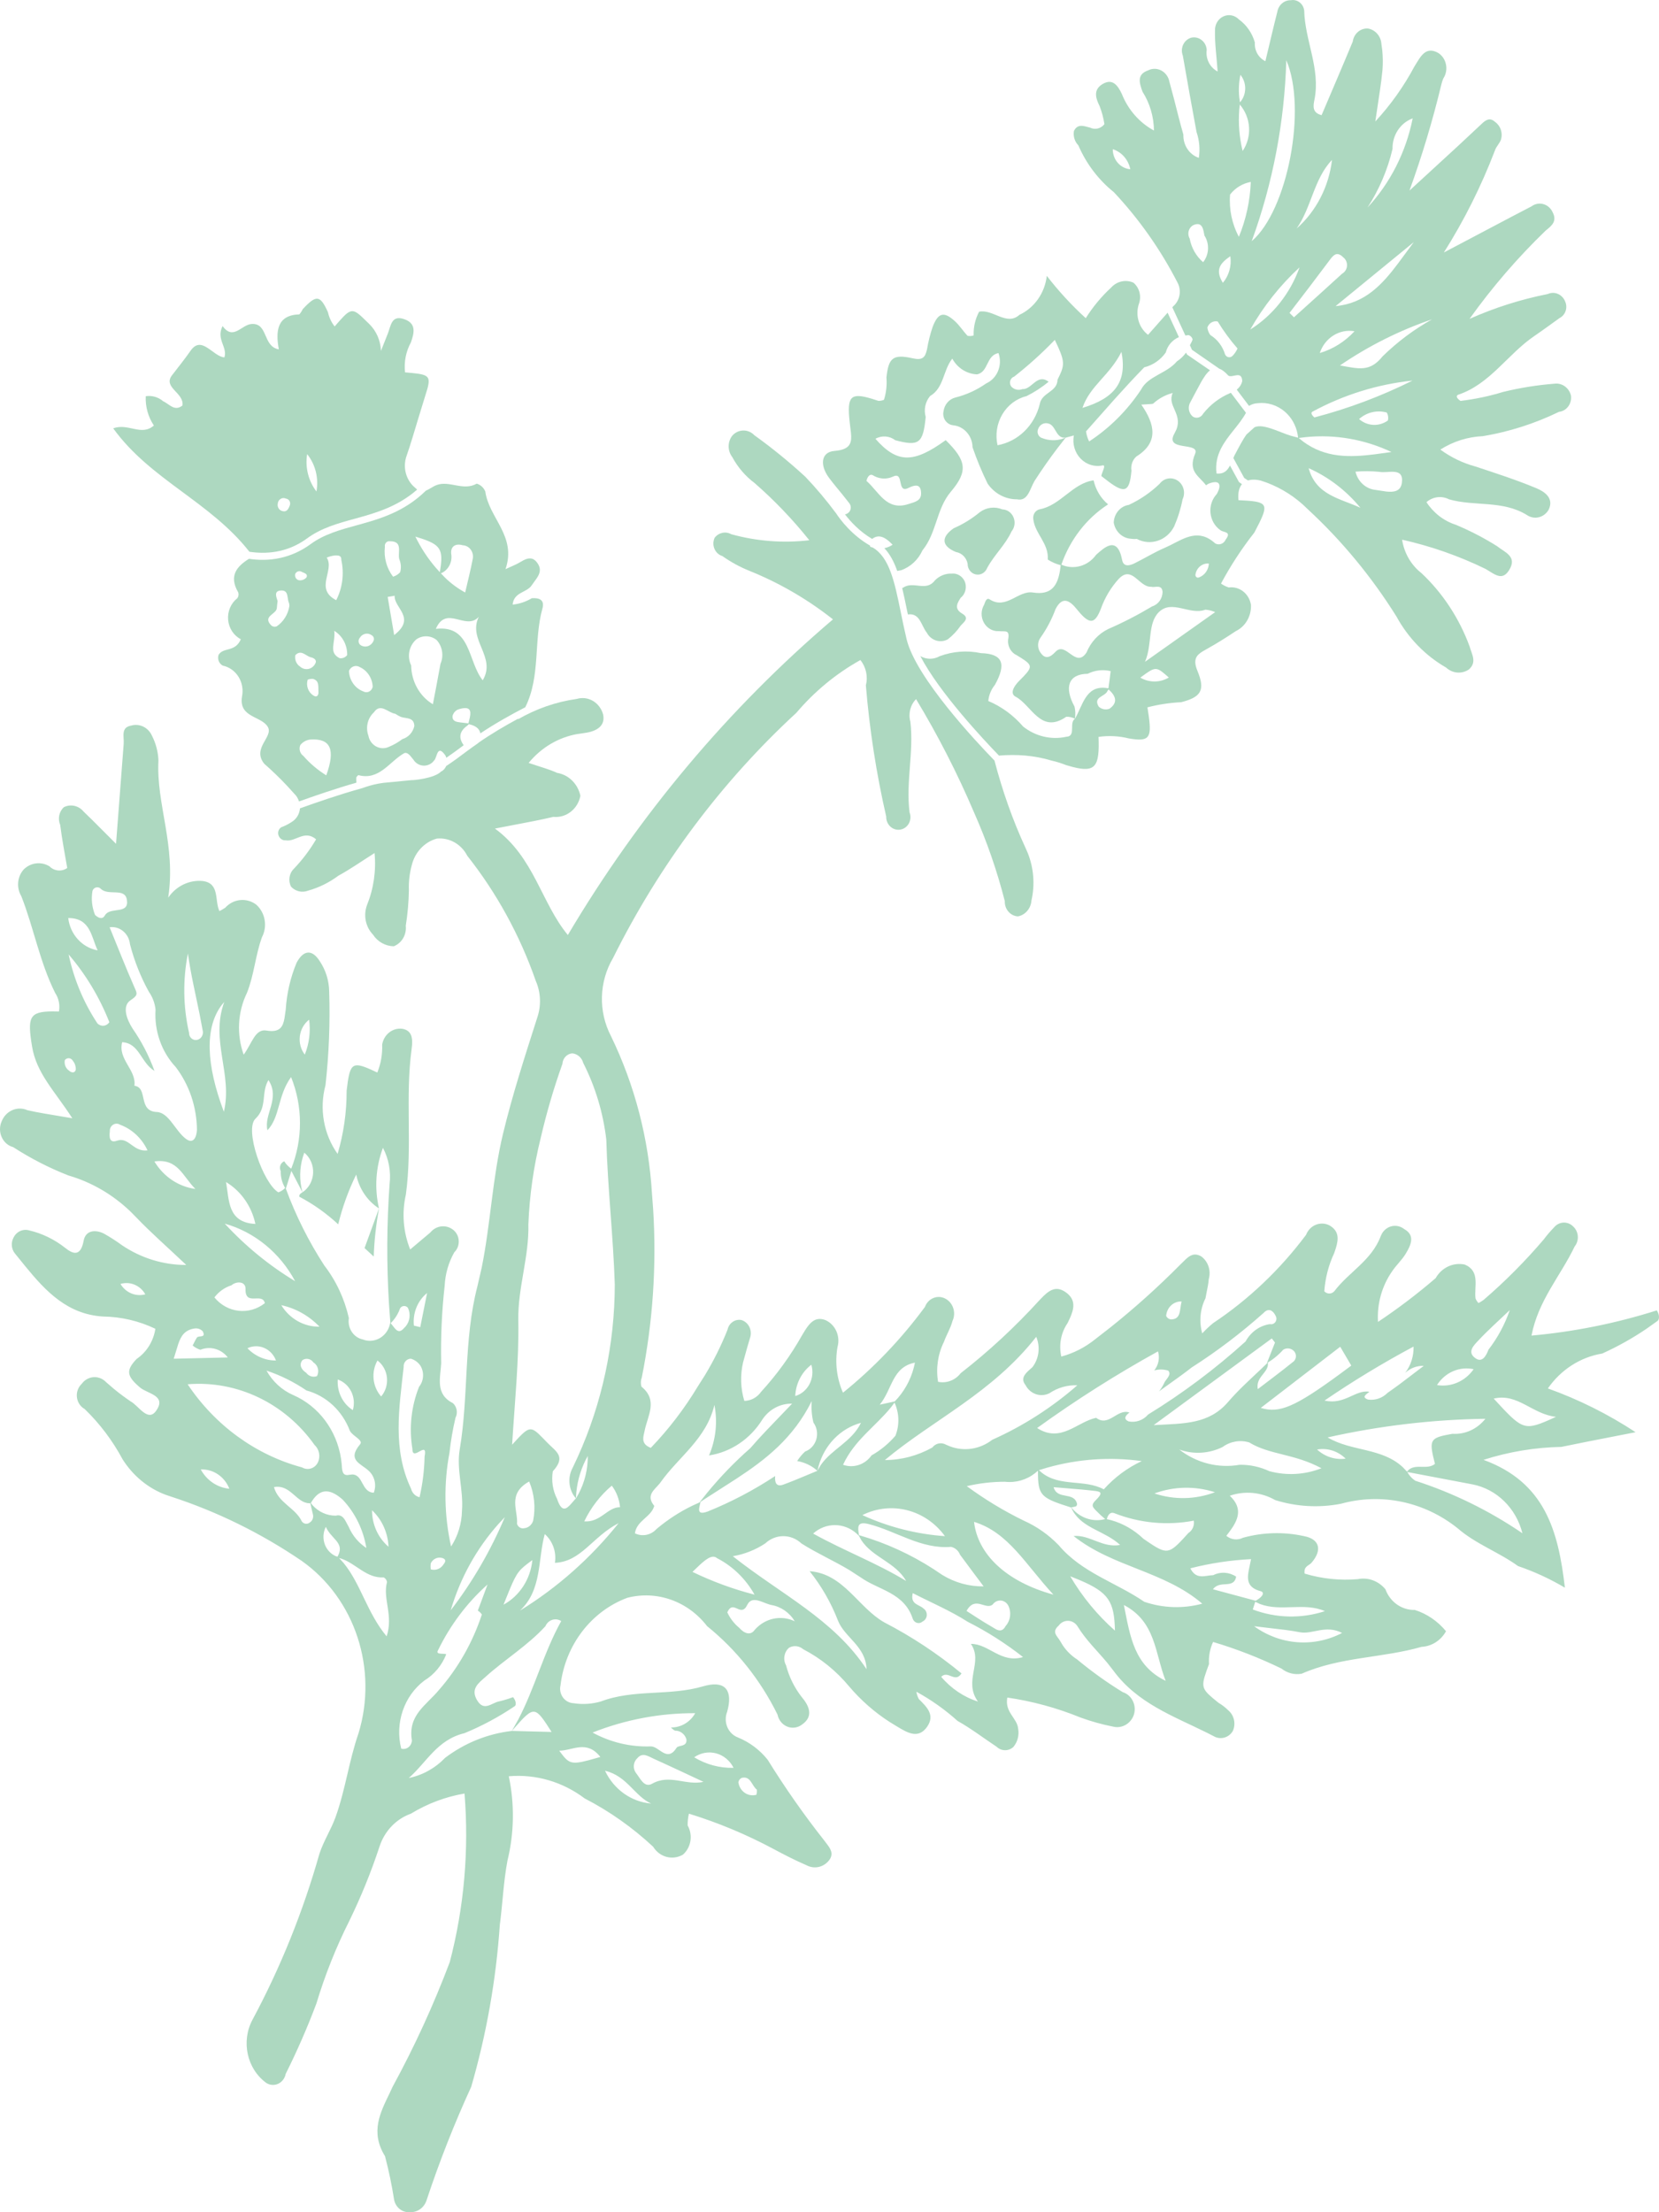
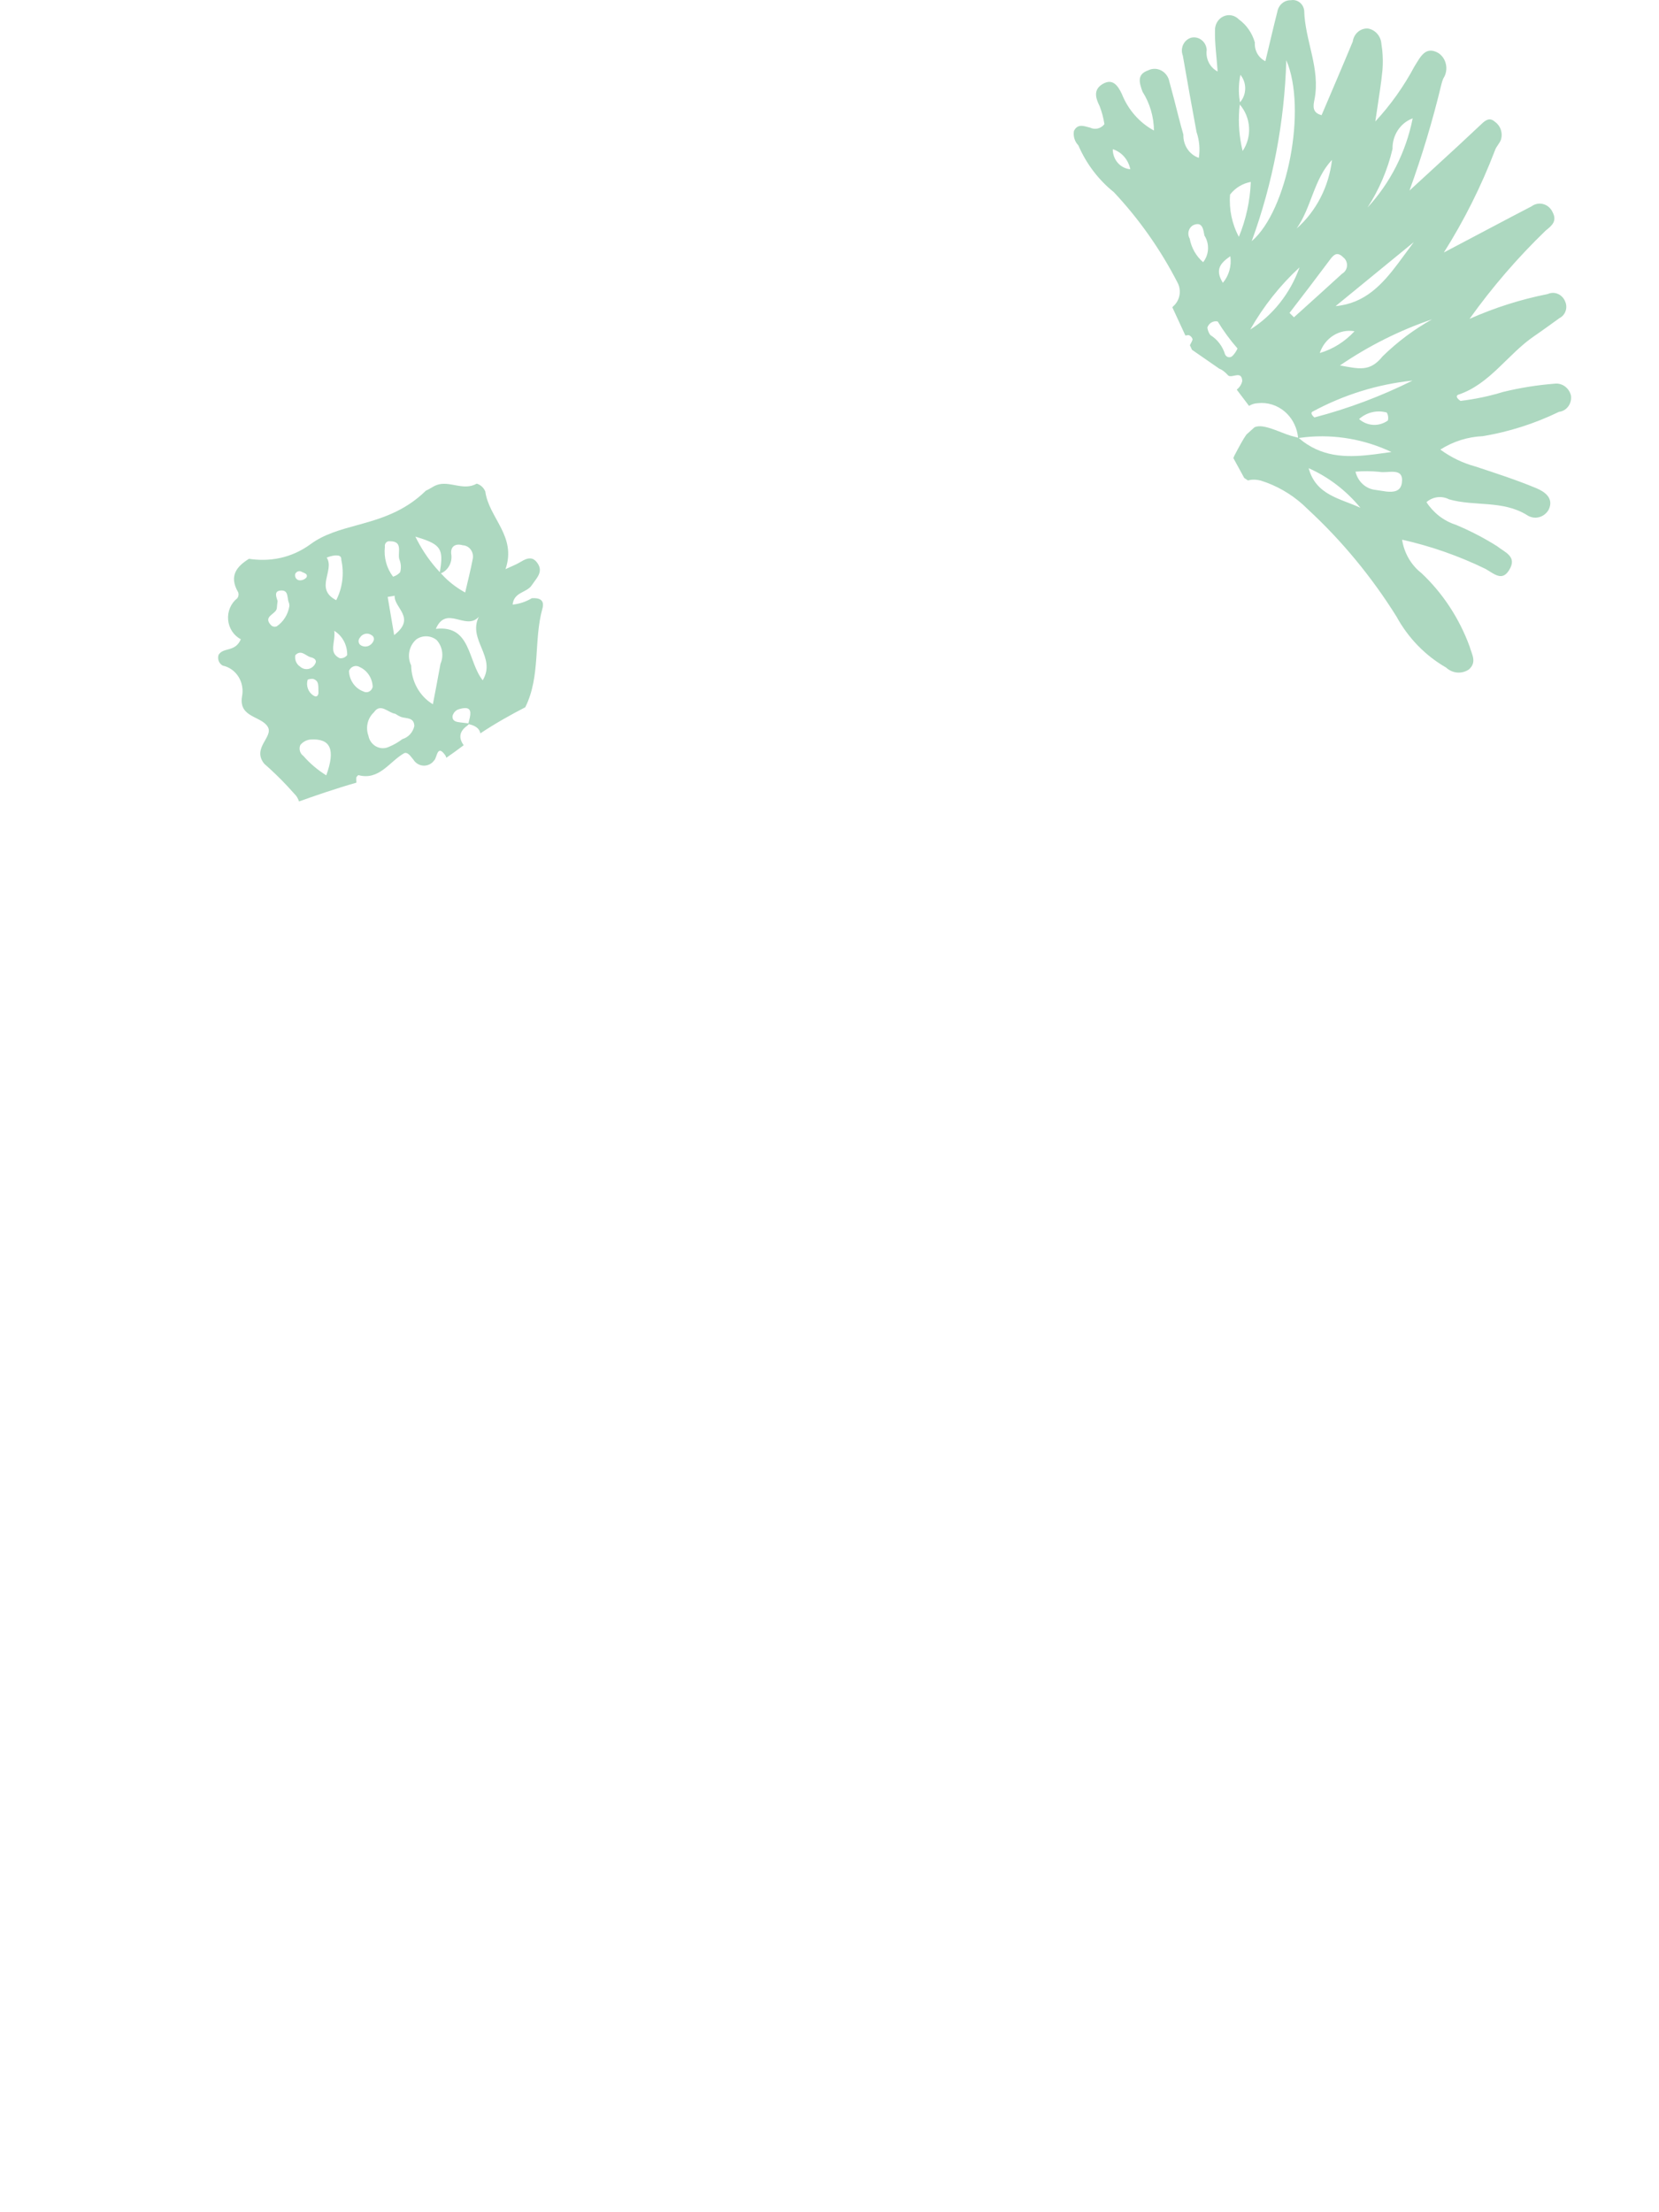
<svg xmlns="http://www.w3.org/2000/svg" width="150" height="200" viewBox="0 0 150 200" fill="none">
  <path fill-rule="evenodd" clip-rule="evenodd" d="M27.712 52.203C27.546 52.388 27.309 52.484 27.067 52.464C26.94 52.45 26.825 52.38 26.752 52.267C26.68 52.159 26.659 52.017 26.692 51.888C26.746 51.772 26.848 51.686 26.966 51.652C27.087 51.62 27.213 51.642 27.315 51.716L27.511 51.798C27.677 51.875 27.819 51.984 27.712 52.203ZM28.508 59.986C28.38 60.247 28.146 60.429 27.873 60.48C27.654 60.521 27.431 60.475 27.244 60.355L27.113 60.251C26.791 60.034 26.629 59.63 26.7 59.235C27.185 58.729 27.575 59.211 27.989 59.386L28.127 59.431C28.345 59.476 28.695 59.653 28.508 59.986ZM28.794 62.525C28.826 62.9 28.614 63.074 28.345 62.882C27.87 62.596 27.649 61.995 27.821 61.445C27.977 61.385 28.142 61.363 28.308 61.377C28.898 61.556 28.757 62.083 28.794 62.525ZM29.5 70.095C28.729 69.623 28.032 69.03 27.426 68.338C27.119 68.124 27.004 67.707 27.155 67.352C27.386 67.07 27.714 66.892 28.067 66.859C29.896 66.739 30.346 67.759 29.5 70.095ZM25.032 54.963C25.039 54.772 25.073 54.584 25.1 54.336L25.026 54.112C24.917 53.759 24.859 53.377 25.479 53.385C26.116 53.392 25.935 54.103 26.125 54.498C26.155 54.59 26.168 54.686 26.166 54.782C26.048 55.545 25.628 56.219 25.009 56.633C24.851 56.692 24.674 56.663 24.541 56.559C23.678 55.692 25.006 55.548 25.032 54.963ZM30.223 57.03C30.962 57.484 31.411 58.324 31.391 59.225C31.225 59.437 30.968 59.542 30.712 59.506C29.665 58.995 30.354 58.109 30.223 57.03ZM29.54 50.411C29.779 50.312 30.029 50.246 30.287 50.216L30.476 50.217C30.675 50.225 30.876 50.284 30.86 50.621C31.132 51.853 30.968 53.148 30.399 54.262C28.398 53.226 30.291 51.569 29.54 50.411ZM32.532 57.663C32.64 57.477 32.82 57.345 33.025 57.302C33.229 57.256 33.442 57.304 33.612 57.433C33.789 57.528 33.861 57.754 33.772 57.941C33.681 58.157 33.508 58.325 33.297 58.402C33.085 58.483 32.851 58.464 32.652 58.357C32.534 58.295 32.451 58.18 32.428 58.043C32.403 57.904 32.442 57.767 32.532 57.663ZM35.738 64.53C35.897 64.638 36.064 64.73 36.238 64.81C36.715 64.986 37.443 64.815 37.462 65.641C37.335 66.211 36.92 66.663 36.384 66.819C36.016 67.099 35.617 67.331 35.194 67.506C34.818 67.695 34.377 67.687 34.008 67.486C33.712 67.325 33.486 67.057 33.368 66.734L33.301 66.484C33.042 65.745 33.244 64.915 33.809 64.398C34.407 63.513 35.097 64.451 35.738 64.53ZM35.052 53.967L35.682 53.859C35.611 54.968 37.669 55.845 35.639 57.416L35.052 53.967ZM34.8 49.431C34.775 49.292 34.816 49.152 34.909 49.053C34.972 48.985 35.05 48.945 35.136 48.931L35.266 48.934C36.531 48.929 35.872 50.061 36.135 50.642C36.265 50.993 36.28 51.376 36.18 51.735C36.003 51.927 35.782 52.068 35.539 52.137C34.957 51.377 34.691 50.399 34.8 49.431ZM39.474 57.859C40.002 58.431 40.143 59.288 39.827 60.014L39.438 62.108C39.343 62.6 39.245 63.113 39.139 63.67C37.942 62.95 37.196 61.614 37.176 60.161C36.784 59.356 36.981 58.37 37.648 57.8C38.208 57.414 38.939 57.437 39.474 57.859ZM39.844 51.23L39.767 51.728L39.403 51.326C38.673 50.477 38.054 49.531 37.557 48.514C39.675 49.152 40.077 49.507 39.844 51.23ZM40.809 50.155C40.689 49.451 41.133 49.088 41.839 49.296C42.117 49.307 42.38 49.446 42.554 49.678C42.73 49.909 42.799 50.207 42.75 50.499C42.56 51.508 42.303 52.505 42.059 53.566C41.4 53.208 40.792 52.76 40.247 52.232L39.862 51.83L39.965 51.787C40.544 51.495 40.892 50.843 40.809 50.155ZM43.645 61.503C42.275 59.791 42.613 56.484 39.406 56.854C40.369 54.649 42.114 57.066 43.29 55.765C42.268 57.852 44.914 59.401 43.645 61.503ZM42.484 64.856L42.353 65.396L41.637 65.314C41.278 65.271 40.868 65.211 40.918 64.721C40.992 64.454 41.176 64.241 41.422 64.14C42.525 63.784 42.607 64.241 42.484 64.856ZM31.552 60.656C31.628 60.462 31.782 60.311 31.971 60.246C32.159 60.181 32.365 60.203 32.535 60.312C33.211 60.62 33.663 61.309 33.698 62.085C33.662 62.278 33.541 62.439 33.374 62.525C33.247 62.586 33.106 62.598 32.974 62.562L32.846 62.509C32.094 62.23 31.582 61.495 31.552 60.656ZM32.212 70.288C32.26 70.204 32.322 70.132 32.399 70.077C34.277 70.582 35.187 68.885 36.508 68.115C36.795 67.947 37.05 68.261 37.273 68.548L37.369 68.665C37.575 68.999 37.921 69.205 38.296 69.219C38.597 69.23 38.889 69.119 39.111 68.912L39.263 68.739C39.525 68.493 39.523 67.246 40.253 68.274C40.305 68.343 40.325 68.427 40.355 68.507C40.804 68.201 41.312 67.834 41.922 67.376C41.499 66.775 41.458 66.166 42.251 65.604L42.385 65.47L42.59 65.523C43.115 65.678 43.369 65.953 43.434 66.3C44.748 65.423 46.167 64.624 47.492 63.942C48.895 61.14 48.236 57.91 49.042 55.021C49.269 54.208 48.734 54.04 48.086 54.082C47.551 54.402 46.96 54.6 46.35 54.663C46.464 53.502 47.625 53.605 48.08 52.909L48.521 52.291C48.802 51.879 48.978 51.442 48.579 50.889C48.192 50.346 47.759 50.438 47.331 50.653L46.853 50.922C46.616 51.056 46.362 51.154 45.706 51.455C46.732 48.467 44.211 46.849 43.877 44.429C43.731 44.084 43.449 43.826 43.105 43.726C41.888 44.417 40.632 43.421 39.484 43.85C39.141 43.978 38.834 44.227 38.516 44.351C36.523 46.307 34.287 46.93 32.257 47.487C30.737 47.904 29.302 48.299 28.086 49.192C27.178 49.858 26.248 50.239 25.367 50.437C24.303 50.676 23.318 50.641 22.51 50.521C21.432 51.191 20.658 52.058 21.539 53.553C21.599 53.734 21.568 53.936 21.457 54.085C20.876 54.537 20.561 55.278 20.626 56.033C20.692 56.79 21.126 57.457 21.774 57.792C21.265 58.992 20.197 58.485 19.762 59.203C19.637 59.582 19.8 60.001 20.145 60.177C20.731 60.301 21.246 60.669 21.573 61.198C21.897 61.727 22.008 62.373 21.878 62.989C21.578 64.904 23.672 64.72 24.228 65.741C24.712 66.635 22.762 67.641 23.888 69.044C24.613 69.681 25.309 70.352 25.972 71.059L26.625 71.778C26.822 71.961 26.952 72.2 27.035 72.457C28.358 71.981 30.384 71.281 32.227 70.758C32.207 70.611 32.202 70.453 32.212 70.288Z" fill="#ADD8C0" />
-   <path fill-rule="evenodd" clip-rule="evenodd" d="M78.903 42.956C79.382 43.261 79.954 43.343 80.486 43.185L80.749 43.086C81.775 42.59 81.054 44.637 82.118 44.123L82.375 44.007C82.814 43.832 83.263 43.789 83.282 44.583C83.3 45.294 82.694 45.388 82.141 45.57C80.137 46.227 79.455 44.432 78.342 43.477C78.423 43.094 78.656 42.824 78.903 42.956ZM91.335 34.448C91.383 34.26 91.518 34.11 91.693 34.051C92.991 33.033 94.221 31.925 95.372 30.728L95.698 31.431C96.294 32.783 96.226 33.125 95.619 34.321C95.594 35.463 94.204 35.459 94.011 36.527C93.549 38.458 92.052 39.917 90.193 40.253C89.979 39.299 90.134 38.293 90.627 37.458C91.119 36.627 91.905 36.033 92.811 35.814C93.523 35.46 94.193 35.023 94.812 34.515C93.767 33.722 93.302 35.231 92.443 35.178C92.105 35.312 91.728 35.235 91.465 34.978C91.339 34.839 91.289 34.638 91.335 34.448ZM96.063 39.672C95.475 39.857 94.843 39.84 94.262 39.618C94.088 39.577 93.939 39.453 93.866 39.282C93.788 39.11 93.796 38.911 93.88 38.745C94.023 38.382 94.398 38.186 94.76 38.282C95.413 38.409 95.438 39.425 96.103 39.562L96.338 39.57L96.063 39.672ZM101.397 31.808C101.929 34.543 100.775 36.001 97.871 36.878C98.558 34.859 100.327 33.958 101.397 31.808ZM108.413 52.2C108.335 52.24 108.239 52.229 108.17 52.171C108.1 52.111 108.069 52.014 108.091 51.923C108.197 51.317 108.719 50.897 109.3 50.949C109.275 51.516 108.924 52.012 108.413 52.2ZM103.524 59.833C104.209 58.27 103.728 56.382 104.779 55.341C105.966 54.166 107.579 55.654 108.984 55.119C109.288 55.142 109.588 55.216 109.872 55.339L103.524 59.833ZM103.102 61.262L103.598 60.902C104.536 60.241 104.67 60.361 105.679 61.253C104.881 61.728 103.906 61.731 103.102 61.262ZM100.195 56.871C99.32 57.297 98.624 58.048 98.244 58.981C97.261 60.502 96.374 57.92 95.43 58.932C94.984 59.407 94.521 59.667 94.072 58.994C93.82 58.64 93.796 58.172 93.986 57.796L94.101 57.616C94.651 56.834 95.101 55.977 95.438 55.069C95.923 54.13 96.467 54.084 97.153 54.836L97.329 55.042C98.4 56.373 98.898 56.504 99.431 55.291L99.539 55.032C99.896 54.03 100.443 53.115 101.143 52.343C102.375 51.045 102.982 53.12 104.099 53.047C104.408 53.154 105.055 52.784 105.115 53.512C105.108 54.118 104.726 54.65 104.173 54.822C102.888 55.591 101.559 56.276 100.195 56.871ZM100.313 64.076C99.985 64.198 99.617 64.131 99.348 63.893C98.787 62.986 99.939 62.994 100.136 62.461L100.232 62.328C100.848 62.878 101.14 63.493 100.313 64.076ZM94.648 24.941C95.715 26.321 96.893 27.601 98.169 28.764C98.818 27.735 99.591 26.803 100.473 25.99C100.991 25.421 101.791 25.249 102.48 25.555C103.003 25.994 103.213 26.729 103 27.397C102.617 28.437 102.946 29.618 103.801 30.271L105.57 28.27L106.592 30.477C106.027 30.721 105.57 31.21 105.405 31.867C104.928 32.544 104.239 33.017 103.458 33.208C102.55 34.138 101.667 35.1 100.793 36.07L98.193 39.002C98.238 39.318 98.333 39.626 98.475 39.91C100.324 38.701 101.923 37.107 103.167 35.229C103.807 33.979 105.473 33.788 106.412 32.669C106.736 32.464 107.008 32.188 107.241 31.88L107.283 31.97L107.318 32.048L109.407 33.48C109.097 33.718 108.833 34.13 108.577 34.584L108.102 35.465L107.631 36.353C107.373 36.783 107.466 37.351 107.849 37.663C108.004 37.764 108.194 37.793 108.369 37.743C108.548 37.691 108.698 37.568 108.786 37.397C109.432 36.581 110.263 35.947 111.2 35.552C111.232 35.545 111.252 35.515 111.286 35.507L112.656 37.32C112.041 38.455 110.998 39.362 110.408 40.535L110.379 40.562L110.387 40.575C110.072 41.213 109.881 41.921 109.993 42.807C110.678 42.878 110.989 42.517 111.209 42.086L112.023 43.581L112.293 43.771C112.045 44.072 111.912 44.519 111.976 45.219C114.45 45.337 114.759 45.457 113.853 47.29L113.416 48.142C112.282 49.583 111.272 51.126 110.398 52.759C110.615 52.913 110.848 53.03 111.099 53.111C112.067 52.979 112.959 53.685 113.109 54.704C113.146 55.708 112.605 56.639 111.74 57.056C110.875 57.632 109.999 58.185 109.098 58.684L108.75 58.883C108.156 59.247 107.843 59.631 108.275 60.668L108.389 60.963C108.947 62.493 108.468 63.056 106.799 63.484C105.767 63.536 104.746 63.689 103.746 63.949L103.87 64.766C104.138 66.743 103.883 67.071 102.056 66.757C101.163 66.535 100.235 66.488 99.325 66.621C99.433 69.299 99.045 69.862 96.996 69.342L96.397 69.173C95.964 69 95.516 68.86 95.062 68.759C93.523 68.295 91.919 68.174 90.324 68.312C88.945 66.888 84.911 62.59 83.214 59.317C83.756 59.631 84.41 59.639 84.954 59.327C86.153 58.88 87.447 58.782 88.697 59.049C90.674 59.106 91.01 60.012 89.957 61.916C89.618 62.326 89.409 62.836 89.357 63.374C90.557 63.882 91.636 64.67 92.506 65.684C93.617 66.568 95.034 66.906 96.399 66.612L96.598 66.58C97.224 66.379 96.671 65.344 97.19 64.982C97.901 63.777 98.158 61.994 99.974 62.191L100.219 62.23L100.322 61.478L100.421 60.674C99.724 60.507 98.99 60.59 98.346 60.914C96.594 60.938 96.201 62.132 97.151 63.875C97.238 64.235 97.252 64.611 97.189 64.977C96.945 64.85 96.676 64.789 96.406 64.801C94.095 66.408 93.271 63.743 91.821 62.983C91.285 62.701 91.671 62.038 92.134 61.572L92.552 61.147C93.333 60.326 93.307 60.114 92.417 59.54L91.946 59.246C91.42 59.014 91.095 58.45 91.147 57.851C91.324 56.898 90.932 57.117 90.307 57.06L90.074 57.054C89.612 57.001 89.196 56.72 88.956 56.29C88.677 55.786 88.688 55.161 88.982 54.668C89.075 54.414 89.193 54.003 89.482 54.188C90.981 55.155 92.054 53.356 93.391 53.567C95.104 53.838 95.627 52.888 95.841 51.57L95.904 51.097C95.49 50.993 95.098 50.82 94.735 50.588C94.84 49.132 93.583 48.258 93.428 46.952C93.357 46.542 93.601 46.144 93.986 46.047C95.883 45.707 96.962 43.694 98.878 43.426C99.07 44.284 99.532 45.053 100.19 45.599C98.237 46.859 96.752 48.782 95.964 51.049C97.076 51.546 98.371 51.182 99.101 50.163C99.843 49.505 101.02 48.373 101.458 50.623C101.586 51.293 102.147 51.136 102.575 50.929C103.497 50.474 104.383 49.924 105.325 49.52L105.84 49.278C107.124 48.63 108.403 47.779 109.872 49.127C110.04 49.221 110.237 49.237 110.416 49.172C110.595 49.107 110.742 48.968 110.819 48.783C111.39 48.035 110.642 48.165 110.336 47.927C109.835 47.574 109.51 47.007 109.448 46.378C109.384 45.747 109.591 45.121 110.012 44.667C110.449 43.909 110.367 43.3 109.275 43.73C109.255 43.737 109.228 43.75 109.203 43.768L109.045 43.875C108.448 43.052 107.37 42.649 108.054 41.035C108.541 39.894 105.216 40.88 106.203 39.163L106.369 38.822C106.925 37.394 105.501 36.664 106.034 35.527C105.373 35.696 104.762 36.03 104.249 36.504C104.198 36.513 104.144 36.52 104.09 36.525L103.193 36.582C104.449 38.383 104.766 40.017 102.736 41.277C102.39 41.593 102.226 42.077 102.301 42.557C102.135 44.461 101.707 44.641 100.248 43.554L99.576 43.036C99.625 42.694 100.034 42.038 99.71 42.072C98.989 42.239 98.238 42.011 97.709 41.466C97.18 40.922 96.949 40.131 97.093 39.368L96.35 39.57L95.615 40.514C94.885 41.475 94.195 42.463 93.539 43.48C93.104 44.225 92.938 45.353 91.951 45.142C90.9 45.148 89.914 44.62 89.298 43.726C88.777 42.661 88.319 41.564 87.933 40.436C87.916 39.4 87.161 38.542 86.181 38.448L86.014 38.417C85.798 38.355 85.602 38.214 85.469 38.019C85.302 37.773 85.245 37.464 85.312 37.168C85.397 36.565 85.821 36.077 86.383 35.938C87.374 35.693 88.313 35.262 89.162 34.667C90.173 34.215 90.665 33.004 90.279 31.921C89.144 32.128 89.392 33.656 88.325 33.845C87.401 33.802 86.564 33.266 86.102 32.423C85.258 33.483 85.359 35.067 84.092 35.807C83.659 36.325 83.51 37.038 83.698 37.697C83.465 40.088 83.093 40.374 80.945 39.798C80.421 39.399 79.725 39.348 79.152 39.669C81.103 41.891 82.582 41.916 85.507 39.791C87.376 41.634 87.556 42.588 85.964 44.464C84.657 46.007 84.695 48.175 83.407 49.754C83.019 50.611 82.318 51.259 81.464 51.557C81.339 51.575 81.225 51.593 81.125 51.62C80.834 50.792 80.465 50.093 79.96 49.559C80.219 49.503 80.473 49.408 80.705 49.247C79.94 48.437 79.377 48.321 78.856 48.723C77.719 48.052 76.889 47.143 76.401 46.504C76.465 46.474 76.536 46.486 76.591 46.436L76.707 46.359C76.816 46.266 76.891 46.138 76.914 45.991C76.947 45.797 76.89 45.597 76.758 45.454L76.166 44.706C75.765 44.215 75.354 43.73 74.973 43.221C74.096 42.056 74.23 40.864 75.448 40.768L75.761 40.731C76.926 40.553 77.021 39.962 76.939 39.126L76.819 38.115C76.575 35.834 76.9 35.468 78.826 36.05L79.421 36.24C79.595 36.247 79.768 36.213 79.926 36.142C80.129 35.495 80.204 34.81 80.149 34.129C80.335 32.374 80.725 31.99 82.495 32.388C83.404 32.594 83.655 32.342 83.824 31.548C83.937 30.872 84.105 30.209 84.323 29.563C84.822 28.247 85.356 28.125 86.371 29.068C86.784 29.451 87.093 29.951 87.485 30.362C87.667 30.397 87.856 30.385 88.033 30.325C88.007 29.577 88.179 28.835 88.527 28.182C89.778 27.917 91.016 29.506 92.17 28.465C93.526 27.832 94.467 26.495 94.648 24.941ZM84.525 52.476C84.93 52.061 85.48 51.837 86.045 51.859L86.246 51.854C86.64 51.885 86.999 52.123 87.195 52.497C87.457 53.027 87.317 53.679 86.865 54.041C86.564 54.506 86.23 55.029 86.995 55.472L87.159 55.584C87.469 55.839 87.325 56.071 87.124 56.288L86.862 56.562C86.538 57.032 86.149 57.446 85.708 57.792C85.021 58.177 84.168 57.908 83.792 57.19C83.292 56.578 83.185 55.391 82.088 55.551L82.011 55.191C81.863 54.468 81.722 53.783 81.57 53.146C81.599 53.135 81.623 53.157 81.654 53.135C82.57 52.482 83.73 53.54 84.525 52.476ZM104.845 43.742C105.24 43.215 105.946 43.092 106.482 43.453C107.017 43.813 107.209 44.54 106.924 45.14C106.76 45.992 106.502 46.816 106.157 47.602C105.505 48.877 104.009 49.375 102.782 48.721C102.599 48.74 102.413 48.733 102.23 48.706C101.466 48.647 100.834 48.047 100.7 47.25C100.726 46.437 101.299 45.76 102.062 45.646C103.082 45.175 104.021 44.531 104.845 43.742ZM88.592 46.304C89.189 45.864 89.954 45.771 90.632 46.054C91.073 46.066 91.465 46.347 91.639 46.774C91.816 47.2 91.746 47.694 91.459 48.044C90.903 49.262 89.899 50.155 89.255 51.348C89.09 51.779 88.656 52.026 88.222 51.931C87.789 51.839 87.482 51.434 87.489 50.967C87.382 50.417 86.964 49.992 86.436 49.908C85.112 49.365 85.074 48.559 86.231 47.757C87.075 47.391 87.871 46.901 88.592 46.304Z" fill="#ADD8C0" />
-   <path fill-rule="evenodd" clip-rule="evenodd" d="M140.689 128.092L140.045 128.381C137.764 129.383 137.561 129.163 135.055 126.443C137.236 125.926 138.539 127.863 140.689 128.092ZM133.433 122.812C132.575 122.243 133.285 121.6 133.691 121.165C134.516 120.276 135.424 119.478 136.51 118.44C136.062 119.74 135.409 120.949 134.582 122.02C134.342 122.664 133.986 123.181 133.433 122.812ZM131.327 129.626L130.763 129.732C129.247 130.037 129.233 130.346 129.744 132.347C129.054 132.897 128.084 132.332 127.403 132.852L127.214 133.044L126.84 132.65C124.935 130.868 122.213 131.243 120.036 129.953C124.726 128.901 129.504 128.337 134.301 128.268C133.57 129.196 132.468 129.699 131.327 129.626ZM137.65 138.617C134.644 136.569 131.384 134.972 127.962 133.868C127.738 133.718 127.541 133.525 127.381 133.302L127.245 133.08L133.139 134.199C135.325 134.627 137.081 136.349 137.65 138.617ZM119.084 131.047C120.022 130.882 120.977 131.187 121.666 131.872C120.733 132.001 119.793 131.7 119.084 131.047ZM114.771 133.005C113.924 132.61 113.007 132.411 112.08 132.427C110.159 132.764 108.191 132.267 106.623 131.047C107.906 131.506 109.311 131.426 110.539 130.821C111.243 130.307 112.128 130.154 112.948 130.405C114.792 131.537 117.012 131.409 119.48 132.74C117.972 133.334 116.329 133.424 114.771 133.005ZM113.114 140.957L112.898 142.011C112.748 142.829 112.794 143.542 113.983 143.855C114.348 143.953 114.215 144.314 113.626 144.664L113.523 144.722L113.524 144.717L109.667 143.68C110.321 142.809 111.546 143.703 111.77 142.542C111.149 142.125 110.366 142.07 109.698 142.405C108.968 142.422 108.165 142.863 107.625 141.787C109.426 141.327 111.263 141.049 113.114 140.957ZM119.794 145.658C117.66 146.355 115.372 146.301 113.271 145.51L113.493 144.815L113.924 145.014C115.821 145.732 117.894 144.837 119.794 145.658ZM113.391 147.022L116.195 147.354C116.665 147.415 117.1 147.48 117.533 147.567C118.658 147.786 119.842 146.859 121.349 147.63C118.787 148.964 115.741 148.731 113.391 147.022ZM103.459 144.812C100.909 143.061 97.822 142.193 95.714 139.687C94.806 138.75 93.737 138 92.567 137.478C90.766 136.6 89.04 135.555 87.412 134.359C88.543 134.095 89.698 133.962 90.857 133.96C91.837 134.077 92.818 133.793 93.6 133.175L93.847 132.963L93.851 133.45C93.894 135.242 94.274 135.476 96.823 136.28L96.846 136.275L97.008 136.606C97.933 138.2 99.894 138.4 101.277 139.674C99.667 139.967 98.542 138.734 97.068 138.867C100.639 141.7 105.236 142.017 108.705 144.984C106.977 145.45 105.158 145.392 103.459 144.812ZM101.617 145.104C104.513 146.62 104.415 149.453 105.395 151.961C102.545 150.571 102.197 148.008 101.617 145.104ZM100.808 147.419C99.219 146.016 97.855 144.359 96.765 142.506L97.621 142.853C100.252 143.968 100.752 144.805 100.808 147.419ZM88.069 137.587C91.191 138.546 92.709 141.432 95.247 144.167C90.931 142.982 88.396 140.487 88.069 137.587ZM87.785 148.62C88.932 150.291 87.067 151.944 88.423 153.836C87.142 153.425 85.991 152.649 85.099 151.597C85.721 150.963 86.345 152.205 86.935 151.288C84.765 149.5 82.426 147.953 79.954 146.675C77.586 145.332 76.29 142.275 73.202 142.047C74.273 143.388 75.14 144.896 75.769 146.521C76.374 148.051 78.282 148.824 78.349 150.907C75.364 146.379 70.633 144.156 66.259 140.694C67.3 140.517 68.3 140.125 69.192 139.535C70.126 138.66 71.533 138.661 72.463 139.54C73.853 140.423 75.374 141.094 76.785 141.938L77.819 142.607C79.431 143.759 81.742 143.971 82.52 146.325C82.577 146.514 82.721 146.659 82.902 146.712C83.084 146.768 83.28 146.721 83.422 146.591C83.639 146.491 83.784 146.269 83.796 146.018C83.805 145.816 83.729 145.626 83.591 145.492L83.478 145.406C83.101 145.043 82.281 145.065 82.528 144.03C84.215 144.897 85.94 145.623 87.504 146.626C89.262 147.514 90.934 148.581 92.498 149.81C90.496 150.416 89.391 148.596 87.785 148.62ZM68.235 147.354C67.835 147.925 67.242 147.635 66.827 147.156C66.376 146.787 66.012 146.309 65.759 145.769C66.261 144.629 66.87 146.061 67.433 145.32L67.57 145.084C67.98 144.251 68.86 144.848 69.563 145.057L69.735 145.102C70.611 145.249 71.386 145.787 71.859 146.576C70.619 145.979 69.156 146.297 68.235 147.354ZM62.611 142.11L63.027 141.711C63.716 141.05 64.376 140.469 64.833 140.87C66.244 141.594 67.424 142.741 68.224 144.168C66.296 143.672 64.417 142.983 62.611 142.11ZM59.361 138.232C58.855 138.79 58.07 138.949 57.405 138.622C57.574 137.451 58.86 137.18 59.157 136.144C58.373 135.192 59.153 134.71 59.632 134.135L59.734 134C61.366 131.699 63.869 130.084 64.594 127.019C64.894 128.556 64.722 130.153 64.106 131.582C66.087 131.277 67.846 130.088 68.938 128.322C69.552 127.407 70.556 126.878 71.617 126.901L69.311 129.306C68.792 129.855 68.306 130.382 67.84 130.926C66.436 132.157 65.129 133.509 63.936 134.963L63.243 135.832L62.628 136.112C61.461 136.672 60.366 137.386 59.361 138.232ZM52.825 137.542C53.427 136.291 54.279 135.189 55.317 134.313C55.737 134.872 55.996 135.553 56.062 136.262C54.925 136.246 54.308 137.657 52.825 137.542ZM47.014 145.61C49.022 143.735 48.614 141.018 49.255 138.69C49.975 139.328 50.325 140.315 50.174 141.29C52.556 141.191 53.557 138.927 55.935 137.702C53.411 140.857 50.395 143.533 47.014 145.61ZM46.863 155.452L46.278 156.489C44.09 156.742 42.02 157.579 40.248 158.918C39.346 159.857 38.203 160.493 36.96 160.744C38.575 159.336 39.524 157.279 41.999 156.69C43.577 156.04 45.092 155.227 46.52 154.264C46.704 154.175 46.668 153.76 46.387 153.436C46.111 153.538 45.83 153.632 45.548 153.71L45.12 153.819C44.47 153.939 43.78 154.75 43.16 153.753C42.499 152.686 43.272 152.164 43.903 151.597C45.659 150.011 47.693 148.788 49.316 147.017C49.433 146.74 49.657 146.535 49.93 146.446C50.204 146.357 50.5 146.399 50.743 146.557C49.159 149.403 48.357 152.602 46.863 155.452ZM54.283 158.841L53.198 159.145C51.566 159.572 51.39 159.389 50.564 158.276C51.782 158.268 53.045 157.264 54.283 158.841ZM62.858 154.884C62.401 155.698 61.563 156.19 60.666 156.173C60.769 156.292 60.891 156.391 61.028 156.464C61.5 156.449 61.922 156.77 62.063 157.244C62.148 157.954 61.338 157.753 61.176 158.007C60.313 159.377 59.612 157.872 58.839 157.886C57.011 157.95 55.199 157.522 53.577 156.635C56.543 155.461 59.691 154.869 62.858 154.884ZM64.747 158.514C65.425 158.696 66.001 159.172 66.326 159.825C65.079 159.857 63.848 159.526 62.764 158.871C63.349 158.464 64.068 158.333 64.747 158.514ZM67.07 160.731C67.886 160.538 67.965 161.451 68.432 161.797C68.444 161.951 68.432 162.105 68.398 162.255C68.036 162.364 67.649 162.299 67.337 162.083C67.022 161.865 66.813 161.517 66.761 161.127C66.793 160.95 66.908 160.798 67.07 160.731ZM58.962 161.26C58.238 161.665 57.888 160.759 57.497 160.283C57.2 159.876 57.252 159.3 57.617 158.963C58.093 158.383 58.63 158.789 59.109 159.005C60.615 159.684 62.11 160.394 63.607 161.091C61.996 161.449 60.559 160.36 58.962 161.26ZM54.704 160.09C56.692 160.547 57.394 162.401 58.877 163.053C57.089 162.907 55.503 161.783 54.704 160.09ZM46.283 156.488L46.512 156.224C48.321 154.158 48.383 154.256 49.873 156.581L46.283 156.488ZM38.371 151.932C39.262 151.391 39.956 150.554 40.349 149.555C40.077 149.45 39.348 149.628 39.609 149.187C40.714 146.915 42.235 144.896 44.082 143.249L43.203 145.61C43.348 145.699 43.473 145.82 43.569 145.961C42.732 148.497 41.408 150.823 39.679 152.795C38.547 154.165 36.859 155.055 37.243 157.34C37.235 157.585 37.12 157.816 36.932 157.962C36.743 158.108 36.503 158.154 36.276 158.088C35.694 155.777 36.528 153.325 38.371 151.932ZM31.066 141.304L30.66 140.861L30.873 140.917C32.188 141.364 33.159 142.71 34.691 142.606C34.854 142.689 34.967 142.845 34.992 143.032C34.584 144.528 35.587 146.034 34.959 147.938C33.193 145.822 32.618 143.19 31.066 141.304ZM30.312 140.666C29.901 140.472 29.57 140.122 29.39 139.681C29.175 139.15 29.202 138.544 29.461 138.036C29.917 139.107 31.115 139.441 30.605 140.56L30.509 140.738L30.312 140.666ZM28.103 135.886L28.244 135.657C29.039 134.461 29.968 134.673 30.988 135.583C32.107 136.771 32.852 138.294 33.123 139.947C32.424 139.491 31.87 138.831 31.529 138.042L31.282 137.579C31.086 137.213 30.849 136.892 30.37 137.027C29.567 137.035 28.804 136.688 28.258 136.081L28.103 135.886ZM28.024 137.634C27.919 137.731 27.776 137.773 27.636 137.757C27.498 137.74 27.37 137.662 27.289 137.544C26.713 136.314 25.178 135.894 24.769 134.445C26.061 134.206 26.614 135.443 27.523 135.814L27.78 135.89L28.063 135.912L28.159 136.352C28.2 136.532 28.242 136.718 28.29 136.897C28.368 137.178 28.261 137.48 28.024 137.634ZM16.965 125.148C21.433 124.783 25.767 126.855 28.447 130.644C28.875 131.039 28.994 131.693 28.735 132.227C28.603 132.487 28.378 132.679 28.111 132.759C27.843 132.842 27.555 132.808 27.31 132.663C23.125 131.54 19.455 128.874 16.965 125.148ZM18.153 132.85C19.274 132.798 20.309 133.495 20.736 134.593C19.656 134.492 18.691 133.84 18.153 132.85ZM16.118 121.505C16.365 120.779 16.703 120.23 17.605 120.103C17.871 120.066 18.139 120.158 18.33 120.358C18.664 121.007 17.946 120.702 17.799 120.933C17.654 121.157 17.546 121.404 17.419 121.645C17.627 121.819 17.862 121.951 18.117 122.028C18.999 121.67 20 121.949 20.597 122.724L15.706 122.837L16.118 121.505ZM13.961 105.004C16.087 104.704 16.507 106.339 17.666 107.49C16.142 107.286 14.781 106.374 13.961 105.004ZM12.154 98.16C12.34 96.714 10.639 95.777 11.047 94.221C12.619 94.313 12.719 96.072 13.967 96.817C13.47 95.448 12.801 94.159 11.981 92.979C11.457 92.162 11.014 90.964 11.795 90.434C12.352 90.059 12.42 89.919 12.286 89.562L12.15 89.246C11.379 87.501 10.685 85.719 9.911 83.83C10.35 83.769 10.793 83.898 11.139 84.189C11.487 84.478 11.707 84.902 11.752 85.368C12.144 86.874 12.718 88.319 13.462 89.668C13.794 90.138 14.001 90.691 14.063 91.272C13.939 93.205 14.606 95.1 15.895 96.478C17.119 98.091 17.792 100.088 17.807 102.155C17.768 102.854 17.467 103.441 16.826 102.972C15.853 102.259 15.278 100.582 14.181 100.534C12.43 100.459 13.42 98.326 12.154 98.16ZM10.813 103.069L10.555 103.132C9.909 103.368 9.861 102.804 9.931 102.285C9.911 102.044 10.023 101.812 10.218 101.687C10.412 101.557 10.659 101.557 10.857 101.683C11.94 102.082 12.829 102.915 13.338 104.003C12.134 104.154 11.707 102.964 10.813 103.069ZM9.887 92.413C9.766 92.597 9.576 92.714 9.367 92.733C9.157 92.752 8.949 92.672 8.803 92.515C7.56 90.638 6.678 88.521 6.204 86.286C7.754 88.092 9 90.163 9.887 92.413ZM8.829 85.92C7.429 85.67 6.349 84.485 6.168 83C8.189 82.979 8.255 84.723 8.829 85.92ZM8.362 80.539C8.414 80.383 8.539 80.266 8.693 80.229C8.809 80.203 8.928 80.222 9.027 80.283L9.119 80.359C9.814 81.025 11.29 80.216 11.473 81.346C11.684 82.658 10.152 82.012 9.57 82.636L9.462 82.789C9.336 83.03 9.032 83.129 8.594 82.718C8.315 82.032 8.234 81.273 8.362 80.539ZM22.2 116.532C22.154 118.138 23.716 116.799 23.947 117.815C22.532 118.932 20.541 118.706 19.386 117.295C19.782 116.773 20.319 116.392 20.925 116.2C21.402 115.795 22.219 115.841 22.2 116.532ZM26.685 115.829C24.343 114.413 22.201 112.665 20.32 110.625C23.019 111.385 25.312 113.262 26.685 115.829ZM16.99 86.202C17.248 88.077 17.687 89.902 18.057 91.739L18.318 93.12C18.375 93.308 18.353 93.51 18.262 93.677C18.17 93.847 18.017 93.967 17.834 94.011C17.653 94.054 17.462 94.008 17.317 93.884C17.172 93.76 17.088 93.571 17.094 93.375C16.556 91.021 16.52 88.572 16.99 86.202ZM23.092 110.653C20.551 110.53 20.738 108.494 20.433 106.864C21.786 107.677 22.751 109.052 23.092 110.653ZM20.044 90.861L20.278 90.58C18.992 94.073 21.052 97.115 20.241 100.513C18.634 96.238 18.496 92.919 20.044 90.861ZM23.097 101.14C24.192 100.105 23.587 98.775 24.272 97.645C25.363 99.326 23.839 100.708 24.18 102.185C25.333 100.985 25.093 99.055 26.318 97.376C27.387 100.02 27.39 103.008 26.331 105.657C26.081 105.475 25.86 105.255 25.7 104.987C25.538 105.051 25.41 105.186 25.35 105.356C25.289 105.529 25.301 105.719 25.384 105.88C25.367 106.418 25.508 106.948 25.783 107.4C25.606 107.579 25.399 107.716 25.168 107.796C23.806 106.996 22.074 102.106 23.097 101.14ZM28.311 106.051C28.281 106.662 28.012 107.229 27.575 107.618L27.35 107.79L27.245 107.35C27.044 106.302 27.136 105.211 27.514 104.21C28.049 104.652 28.345 105.337 28.311 106.051ZM33.637 136.537C34.535 137.38 35.072 138.568 35.128 139.836C34.182 139.031 33.636 137.82 33.637 136.537ZM30.538 124.717C31.632 125.093 32.24 126.326 31.903 127.485C30.989 126.91 30.46 125.84 30.538 124.717ZM28.661 124.409C28.31 124.546 27.914 124.425 27.685 124.109C27.268 123.844 26.985 123.383 27.36 122.955C27.692 122.749 28.119 122.845 28.341 123.177C28.749 123.425 28.893 123.977 28.661 124.409ZM25.434 117.997C26.739 118.279 27.937 118.954 28.886 119.94C27.494 119.967 26.188 119.232 25.434 117.997ZM22.373 121.89C22.852 121.661 23.399 121.652 23.887 121.862C24.375 122.071 24.76 122.483 24.952 122.999C23.985 123.006 23.056 122.605 22.373 121.89ZM26.941 126.328L26.519 126.127C25.503 125.687 24.651 124.909 24.096 123.913C25.373 124.34 26.588 124.943 27.71 125.708C29.495 126.191 30.951 127.544 31.63 129.345C31.869 129.838 32.882 130.19 32.557 130.577C31.348 132.015 32.63 132.309 33.321 132.956C33.875 133.444 34.066 134.252 33.795 134.953C32.67 134.912 32.857 133.318 31.847 133.302L31.568 133.334C30.894 133.486 30.934 132.829 30.894 132.355C30.654 129.746 29.151 127.472 26.941 126.328ZM30.58 110.688C30.959 109.128 31.506 107.619 32.208 106.188C32.467 107.464 33.21 108.57 34.267 109.251L32.961 112.834L33.791 113.599C33.84 112.143 34.001 110.692 34.27 109.263L34.267 109.251C33.847 107.437 33.971 105.519 34.624 103.771C35.151 104.771 35.361 105.921 35.225 107.057C34.968 110.65 34.949 114.258 35.168 117.855L35.295 119.605L35.281 119.596C35.184 120.172 34.848 120.672 34.367 120.96C33.967 121.199 33.498 121.276 33.051 121.174L32.787 121.092C31.947 120.908 31.399 120.052 31.543 119.162C31.149 117.418 30.39 115.794 29.32 114.405C27.913 112.238 26.746 109.909 25.844 107.462L26.344 105.862L27.348 107.792C27.26 107.84 27.185 107.897 27.119 107.963C27.073 108.029 27.053 108.109 27.062 108.191C28.335 108.859 29.518 109.699 30.58 110.688ZM27.111 93.675C27.186 93.079 27.489 92.54 27.95 92.186C28.094 93.257 27.959 94.348 27.558 95.344C27.197 94.876 27.038 94.274 27.111 93.675ZM38.616 116.897L37.998 119.983L37.424 119.846C37.303 118.709 37.756 117.593 38.616 116.897ZM35.319 119.63L35.524 119.412C35.812 119.079 36.035 118.688 36.184 118.262C36.265 118.148 36.392 118.076 36.528 118.074C36.663 118.066 36.793 118.128 36.881 118.235C37.15 118.794 37.061 119.46 36.678 119.917L36.519 120.08C35.975 120.71 35.698 120.046 35.371 119.685L35.319 119.63ZM34.461 126.25C33.677 125.366 33.541 124.038 34.13 122.999C34.614 123.364 34.923 123.927 34.986 124.548C35.048 125.167 34.859 125.786 34.461 126.25ZM37.89 125.375C37.182 127.145 36.974 129.098 37.288 130.993C37.277 132.21 38.705 130.116 38.389 131.69C38.363 132.926 38.21 134.157 37.935 135.36C37.559 135.277 37.261 134.977 37.165 134.586C35.472 131.021 36.091 127.299 36.498 123.592C36.481 123.401 36.54 123.208 36.665 123.063C36.787 122.92 36.965 122.839 37.146 122.836C37.495 122.935 37.801 123.158 38.009 123.465C38.373 124.059 38.325 124.834 37.89 125.375ZM38.95 141.881C38.921 141.697 38.923 141.507 38.951 141.326C39.169 140.883 39.678 140.695 40.111 140.904C40.289 141.003 40.289 141.147 40.191 141.306L40.12 141.403C39.875 141.82 39.397 142.016 38.95 141.881ZM45.088 137.758L45.642 137.165C44.368 140.182 42.724 143.015 40.751 145.584C41.614 142.657 43.098 139.981 45.088 137.758ZM48.134 141.042C47.965 142.763 46.984 144.281 45.526 145.074L46.062 143.751C46.764 142.055 46.968 141.903 48.134 141.042ZM47.845 133.938C48.314 135.055 48.442 136.297 48.203 137.491C48.084 137.865 47.764 138.131 47.389 138.162C47.109 138.223 46.833 138.052 46.746 137.765C46.853 136.549 45.837 135.062 47.845 133.938ZM53.144 131.628C53.154 132.82 52.871 133.995 52.322 135.034L52.074 135.466L52.112 134.894C52.228 133.742 52.579 132.628 53.144 131.628ZM46.863 119.36C46.81 116.439 47.846 113.633 47.773 110.702C47.876 108.07 48.247 105.459 48.882 102.91C49.408 100.628 50.065 98.383 50.85 96.185C50.88 95.68 51.256 95.274 51.734 95.23C52.207 95.271 52.605 95.617 52.733 96.097C53.829 98.252 54.534 100.601 54.819 103.027C54.942 107.403 55.446 111.751 55.587 116.138C55.577 121.53 54.433 126.85 52.239 131.712L51.786 132.679C51.342 133.487 51.391 134.481 51.89 135.232L52.072 135.469L51.973 135.57L51.599 136.001C51.189 136.452 50.774 136.735 50.374 135.522C49.98 134.757 49.841 133.875 49.982 133.018C51.218 131.668 50.269 131.238 49.467 130.409L49.07 129.999C47.931 128.828 47.837 128.935 46.303 130.612C46.543 126.71 46.929 123.043 46.863 119.36ZM73.358 123.38C73.53 123.959 73.472 124.587 73.198 125.121C72.924 125.653 72.457 126.049 71.903 126.212C71.951 125.082 72.487 124.041 73.358 123.38ZM77.846 128.633C77.009 130.357 75.2 131.006 74.209 132.453L73.916 132.961L74.012 132.555C74.541 130.637 75.991 129.138 77.846 128.633ZM82.725 123.191C82.495 124.379 81.966 125.477 81.199 126.37L80.896 126.699L79.545 126.992C80.695 125.572 80.658 123.602 82.725 123.191ZM89.765 145.046C89.934 144.813 90.2 144.685 90.476 144.699C90.756 144.717 91.003 144.877 91.147 145.125C91.467 145.739 91.376 146.499 90.92 147.011C90.669 147.492 90.355 147.454 90.045 147.293L89.529 146.984C88.806 146.572 88.117 146.101 87.389 145.64C88.18 144.212 89.13 145.618 89.765 145.046ZM78.62 139.085L77.664 138.788L77.613 138.428C77.561 137.923 77.626 137.554 78.548 137.788C81.039 138.421 83.274 140.072 85.983 139.847C86.35 139.921 86.658 140.188 86.802 140.556C87.506 141.519 88.224 142.464 88.936 143.42C87.617 143.438 86.322 143.078 85.184 142.377C83.151 140.96 80.942 139.854 78.62 139.085ZM85.436 138.879C82.862 138.7 80.338 138.057 77.97 136.976C80.575 135.675 83.685 136.468 85.436 138.879ZM76.224 132.426C77.258 130.19 79.185 128.94 80.571 127.217L80.879 126.806C81.309 127.75 81.343 128.835 80.96 129.802C80.342 130.52 79.612 131.121 78.803 131.576C78.208 132.418 77.167 132.761 76.224 132.426ZM77.438 138.634L77.661 138.847L77.874 139.239C78.914 140.818 80.952 141.226 81.933 142.932C79.258 141.302 76.355 140.218 73.519 138.645C74.658 137.623 76.317 137.635 77.438 138.634ZM63.974 136.655C62.924 137.032 63.226 136.345 63.338 135.793L63.268 135.824L63.786 135.48L66.6 133.674C69.218 131.958 71.732 130.018 73.394 126.664C73.34 127.316 73.393 127.972 73.546 128.609C73.859 129.037 73.956 129.602 73.809 130.118C73.66 130.64 73.282 131.051 72.795 131.227C72.52 131.481 72.277 131.771 72.075 132.089C72.615 132.18 73.131 132.394 73.585 132.712L73.91 132.968L72.889 133.394C72.206 133.679 71.522 133.964 70.83 134.218C70.181 134.457 70.036 134.022 70.087 133.444C68.153 134.72 66.105 135.797 63.974 136.655ZM93.692 120.859C94.076 121.77 93.943 122.832 93.346 123.604L93.083 123.837C92.646 124.226 92.269 124.65 92.722 125.219C93.145 126.035 94.097 126.358 94.89 125.955C95.64 125.452 96.517 125.202 97.407 125.241C95.083 127.27 92.493 128.927 89.719 130.164C88.602 131.032 87.159 131.247 85.873 130.754L85.527 130.606C85.108 130.369 84.591 130.48 84.293 130.868C82.972 131.607 81.5 131.998 80.004 131.998C84.428 128.315 89.712 125.94 93.692 120.859ZM104.702 122.174C104.88 122.772 104.747 123.424 104.359 123.898C104.774 123.782 105.211 123.788 105.622 123.913C105.946 124.261 105.507 124.602 105.3 124.955L105.236 125.088C105.115 125.335 104.971 125.57 104.8 125.783L106.775 124.363C107.1 124.123 107.428 123.88 107.746 123.629C110.034 122.169 112.209 120.517 114.251 118.695C114.714 118.199 115.114 118.494 115.341 118.967C115.44 119.137 115.428 119.352 115.319 119.513C115.208 119.675 115.015 119.753 114.831 119.709C113.903 119.838 113.086 120.422 112.62 121.278C109.879 123.758 106.93 125.968 103.809 127.883C103.364 128.4 102.7 128.636 102.053 128.507C101.513 128.277 101.79 127.949 102.117 127.706C101.034 127.304 100.257 129.05 99.109 128.181C97.386 128.54 95.921 130.493 93.772 129.103C97.284 126.569 100.933 124.254 104.702 122.174ZM106.835 117.662C106.64 118.457 106.798 119.289 105.846 119.283C105.671 119.251 105.522 119.141 105.438 118.975C105.491 118.211 106.109 117.63 106.835 117.662ZM104.378 135.018C106.146 134.371 108.061 134.333 109.852 134.908C108.088 135.575 106.164 135.614 104.378 135.018ZM100.086 137.297C100.182 136.941 100.408 136.658 100.751 136.801C103.047 137.703 105.529 137.935 107.939 137.478C108.008 137.918 107.815 138.364 107.451 138.592L106.949 139.143C105.583 140.608 105.377 140.482 103.39 139.121C102.551 138.315 101.548 137.738 100.461 137.433L100.078 137.342L100.086 137.297ZM94.192 133.141L93.939 132.912L94.712 132.678C97.487 131.898 100.38 131.699 103.233 132.094C101.938 132.696 100.773 133.565 99.799 134.646C98.05 133.707 95.84 134.444 94.192 133.141ZM99.029 136.501L99.528 136.989L99.924 137.336L99.667 137.393C98.7 137.557 97.716 137.214 97.03 136.474L96.862 136.272L97.06 136.242L97.294 136.18C97.359 136.122 97.394 136.033 97.381 135.943C97.082 134.818 95.605 135.638 95.261 134.452L97.794 134.663C98.212 134.704 98.628 134.744 99.045 134.795C99.613 134.862 99.693 135.024 99.044 135.658C98.618 136.075 98.819 136.263 99.029 136.501ZM117.019 122.173C117.142 122.32 117.197 122.518 117.166 122.71C117.133 122.902 117.023 123.071 116.86 123.166C115.854 123.981 114.818 124.75 113.725 125.587C113.532 124.553 114.517 124.187 114.635 123.439L114.642 123.175L113.913 123.875C112.928 124.804 111.925 125.715 111.045 126.74C109.31 128.764 107.102 128.69 104.311 128.841L114.991 121.004L115.279 121.377C115.033 121.996 114.785 122.621 114.548 123.234L114.642 123.175L114.95 122.977C115.343 122.704 115.705 122.382 116.028 122.021C116.352 121.822 116.762 121.884 117.019 122.173ZM121.178 121.756L122.177 123.458L121.147 124.223C117.075 127.211 115.665 127.801 113.995 127.283L121.178 121.756ZM127.807 121.741C127.832 122.601 127.563 123.444 127.053 124.115C127.515 123.684 128.12 123.46 128.733 123.482L126.588 125.112C126.216 125.385 125.842 125.659 125.461 125.922C124.991 126.397 124.339 126.622 123.693 126.531C123.037 126.299 123.585 126.034 123.816 125.825C122.55 125.606 121.595 127.04 119.758 126.62C122.356 124.845 125.043 123.217 127.807 121.741ZM133.24 123.784C132.478 124.879 131.201 125.431 129.927 125.221C130.653 124.076 131.962 123.509 133.24 123.784ZM10.893 116.078C11.757 115.818 12.678 116.204 13.139 117.016C12.275 117.25 11.37 116.872 10.893 116.078ZM6.857 96.674C6.8 96.985 6.555 97.005 6.346 96.875L6.247 96.796C5.942 96.593 5.789 96.213 5.86 95.84C5.953 95.72 6.097 95.658 6.241 95.671C6.351 95.682 6.45 95.733 6.524 95.815L6.588 95.907C6.765 96.118 6.858 96.393 6.857 96.674ZM149.802 118.468C146.111 119.638 142.314 120.401 138.472 120.747C139.085 117.553 141.119 115.323 142.371 112.694C142.801 112.162 142.75 111.364 142.256 110.898C142.022 110.651 141.7 110.519 141.37 110.53C141.037 110.544 140.728 110.701 140.508 110.966C140.179 111.306 139.868 111.669 139.583 112.049C137.908 114.014 136.09 115.844 134.149 117.514C134.001 117.624 133.845 117.719 133.68 117.804C133.563 117.686 133.47 117.543 133.409 117.387C133.278 116.295 133.856 114.926 132.438 114.325C131.401 114.103 130.345 114.598 129.805 115.554C128.143 116.982 126.403 118.304 124.592 119.51C124.496 117.877 124.945 116.262 125.864 114.945C126.231 114.387 126.745 113.93 127.09 113.359L127.284 113.025C127.62 112.406 127.817 111.729 127.152 111.238L126.948 111.106C126.599 110.838 126.151 110.754 125.734 110.885C125.39 110.995 125.101 111.24 124.927 111.567L124.834 111.773C124.002 113.971 121.958 114.997 120.65 116.728C120.533 116.863 120.369 116.943 120.197 116.943C120.023 116.947 119.857 116.873 119.737 116.74C119.824 115.542 120.125 114.373 120.63 113.296L120.781 112.844C121.029 112.027 121.098 111.288 120.178 110.768C119.794 110.584 119.352 110.569 118.959 110.733C118.562 110.895 118.25 111.224 118.087 111.64C115.735 114.784 112.895 117.486 109.682 119.622C109.336 119.907 109.01 120.215 108.703 120.547C108.402 119.491 108.506 118.352 108.993 117.377L109.216 116.227C109.249 116.034 109.278 115.841 109.291 115.648C109.514 114.874 109.236 114.038 108.605 113.583C107.988 113.235 107.583 113.496 107.184 113.871L106.727 114.318C104.724 116.341 102.613 118.24 100.401 120.004L99.062 121.046C98.142 121.796 97.087 122.339 95.959 122.643C95.719 121.593 95.928 120.489 96.526 119.616L96.732 119.185C97.118 118.319 97.313 117.476 96.324 116.804C95.407 116.177 94.766 116.731 94.116 117.408L93.954 117.579C91.769 119.975 89.399 122.171 86.863 124.145C86.371 124.784 85.585 125.085 84.817 124.925C84.61 123.692 84.797 122.42 85.35 121.309C85.576 120.669 85.953 120.078 86.119 119.426C86.466 118.685 86.184 117.786 85.483 117.41C85.149 117.227 84.753 117.202 84.401 117.346C84.048 117.486 83.767 117.78 83.631 118.152C81.487 121.065 78.994 123.671 76.219 125.909C75.655 124.623 75.481 123.187 75.721 121.794C76.003 120.802 75.534 119.746 74.629 119.345C73.741 119.007 73.236 119.558 72.775 120.294L72.525 120.707C71.481 122.559 70.24 124.272 68.823 125.82C68.466 126.332 67.903 126.641 67.298 126.65C66.955 125.52 66.919 124.314 67.186 123.168L67.556 121.835L67.803 120.993C67.924 120.667 67.911 120.303 67.766 119.986C67.619 119.673 67.353 119.436 67.037 119.34C66.458 119.227 65.902 119.62 65.778 120.222C65.205 121.662 64.517 123.041 63.722 124.353L63.105 125.324C61.889 127.345 60.461 129.214 58.843 130.896C58.041 130.59 58.12 130.076 58.224 129.62L58.283 129.354C58.552 127.988 59.525 126.603 57.997 125.362C57.917 125.094 57.928 124.803 58.027 124.543C59.029 119.543 59.374 114.427 59.056 109.334L58.951 107.943C58.656 102.966 57.395 98.107 55.24 93.666C54.085 91.456 54.158 88.757 55.428 86.612C59.608 78.207 65.23 70.688 72.006 64.44C73.651 62.502 75.611 60.888 77.791 59.673C78.305 60.304 78.491 61.16 78.289 61.965C78.619 65.96 79.232 69.924 80.127 73.82C80.117 74.164 80.251 74.496 80.496 74.724C80.741 74.953 81.071 75.056 81.394 75.004C81.721 74.953 82.013 74.746 82.179 74.44C82.341 74.136 82.364 73.766 82.239 73.442C81.89 70.707 82.637 67.989 82.312 65.245C82.109 64.519 82.307 63.73 82.827 63.206C84.812 66.493 86.57 69.927 88.084 73.485C89.223 76.058 90.152 78.729 90.85 81.47C90.821 82.195 91.352 82.81 92.04 82.848C92.707 82.718 93.209 82.13 93.258 81.418C93.585 79.986 93.468 78.486 92.933 77.136L92.715 76.638C91.549 74.111 90.624 71.47 89.918 68.761C88.244 67.039 82.804 61.248 81.972 57.793C81.769 56.941 81.6 56.111 81.438 55.322C80.876 52.566 80.415 50.394 78.912 49.502C78.838 49.476 78.761 49.465 78.687 49.431C78.664 49.401 78.684 49.358 78.668 49.326C77.022 48.385 75.983 47.001 75.581 46.385L75.579 46.386C74.723 45.232 73.801 44.138 72.819 43.106C71.353 41.757 69.814 40.503 68.208 39.35C67.938 39.064 67.568 38.909 67.187 38.921C66.803 38.932 66.444 39.109 66.19 39.411C65.774 39.972 65.779 40.761 66.205 41.316C66.709 42.25 67.401 43.056 68.236 43.679C70.025 45.241 71.677 46.968 73.175 48.841C70.813 49.118 68.424 48.935 66.123 48.3C65.616 48.012 64.986 48.143 64.618 48.613C64.47 48.927 64.462 49.293 64.596 49.612C64.731 49.934 64.992 50.173 65.311 50.271C66.08 50.815 66.907 51.267 67.773 51.614C70.467 52.7 73.005 54.173 75.313 55.995C65.875 64.035 57.774 73.679 51.342 84.531C48.946 81.642 48.292 77.492 44.75 74.909L48.225 74.24C48.847 74.116 49.441 73.993 50.028 73.851C51.188 73.97 52.245 73.148 52.477 71.945C52.248 70.865 51.414 70.043 50.373 69.874C49.633 69.532 48.832 69.329 47.797 68.974C48.936 67.583 50.495 66.661 52.204 66.361L52.721 66.288C53.747 66.167 54.767 65.76 54.535 64.608C54.399 64.087 54.072 63.642 53.623 63.373C53.174 63.107 52.642 63.039 52.148 63.188C50.28 63.45 48.475 64.078 46.824 65.035C46.841 65.011 46.85 64.986 46.87 64.962C45.663 65.612 44.414 66.348 43.276 67.139C43.251 67.191 42.827 67.453 42.348 67.814C41.545 68.421 40.892 68.894 40.342 69.256C40.246 69.472 40.094 69.658 39.881 69.751C39.287 70.373 37.35 70.549 37.209 70.53C36.972 70.556 36.726 70.581 36.45 70.602C36.094 70.632 35.693 70.691 35.209 70.724C33.762 70.813 32.768 71.269 32.721 71.264C30.77 71.798 28.514 72.58 27.119 73.083C27.12 73.085 27.12 73.088 27.121 73.093C27.077 73.588 26.812 74.035 26.406 74.291C26.098 74.497 25.768 74.667 25.422 74.795C25.18 74.953 25.082 75.276 25.194 75.555C25.281 75.775 25.47 75.928 25.687 75.968L25.853 75.974C26.727 76.124 27.53 74.99 28.581 75.88C28.012 76.85 27.334 77.744 26.566 78.547C26.139 78.964 26.039 79.634 26.321 80.168C26.72 80.589 27.317 80.729 27.848 80.523C28.835 80.249 29.766 79.789 30.6 79.167C31.652 78.594 32.645 77.896 33.865 77.121C34.019 78.721 33.785 80.335 33.187 81.813C32.839 82.739 33.048 83.793 33.721 84.492C34.148 85.147 34.852 85.538 35.605 85.549C36.329 85.265 36.776 84.499 36.688 83.692C36.858 82.631 36.952 81.56 36.97 80.483C36.94 79.703 37.034 78.92 37.243 78.172C37.539 77.015 38.401 76.116 39.498 75.814C40.629 75.705 41.713 76.317 42.252 77.372C44.914 80.74 47.008 84.564 48.442 88.678C48.899 89.722 48.947 90.913 48.578 91.993C47.465 95.477 46.335 98.952 45.475 102.525C44.519 106.5 44.36 110.628 43.554 114.602L43.165 116.291C41.902 121.159 42.392 126.163 41.565 131.046C41.258 132.855 41.916 134.704 41.77 136.574C41.749 137.735 41.406 138.862 40.785 139.816C40.161 137.034 40.111 134.143 40.641 131.334C40.757 130.27 40.938 129.217 41.184 128.175C41.413 127.732 41.313 127.172 40.943 126.848C39.328 126.039 39.824 124.538 39.89 123.263C39.839 120.924 39.944 118.58 40.204 116.252C40.255 115.18 40.553 114.136 41.077 113.214C41.359 112.941 41.506 112.549 41.474 112.143C41.447 111.742 41.245 111.375 40.929 111.15C40.289 110.683 39.419 110.803 38.911 111.425L37.087 112.961C36.458 111.394 36.319 109.656 36.696 108.003C37.296 103.627 36.625 99.223 37.213 94.87L37.257 94.458C37.304 93.777 37.189 93.157 36.386 93.011C35.511 92.891 34.703 93.52 34.554 94.439C34.587 95.305 34.438 96.168 34.114 96.965L33.559 96.707C31.779 95.907 31.623 96.215 31.341 98.609C31.347 100.546 31.071 102.473 30.525 104.321C29.262 102.545 28.855 100.25 29.429 98.112C29.743 95.304 29.856 92.472 29.763 89.644C29.751 88.667 29.457 87.718 28.925 86.919C28.24 85.818 27.455 85.847 26.816 87.038C26.257 88.383 25.925 89.819 25.834 91.284L25.721 92.064C25.586 92.813 25.315 93.382 24.092 93.168C23.064 92.992 22.796 94.314 22.032 95.349C21.379 93.527 21.486 91.499 22.328 89.763C22.981 88.134 23.087 86.379 23.684 84.735C24.201 83.746 23.984 82.509 23.163 81.78C22.294 81.13 21.103 81.25 20.366 82.063C20.196 82.175 20.021 82.28 19.84 82.371C19.387 81.418 19.89 79.867 18.348 79.652C17.12 79.527 15.925 80.102 15.207 81.159C15.933 76.439 14.113 72.72 14.326 68.747C14.294 67.965 14.092 67.203 13.741 66.517C13.411 65.769 12.621 65.382 11.866 65.597C10.895 65.762 11.232 66.605 11.184 67.233L10.492 76.285L8.313 74.105C8.059 73.856 7.811 73.615 7.562 73.377C7.12 72.834 6.389 72.669 5.777 72.973C5.341 73.37 5.206 74.02 5.442 74.572C5.607 75.904 5.868 77.224 6.079 78.473C5.579 78.825 4.912 78.762 4.476 78.324C3.732 77.868 2.793 77.975 2.159 78.588C1.558 79.244 1.463 80.25 1.927 81.019C3.055 83.896 3.598 87 4.992 89.777C5.315 90.261 5.436 90.864 5.328 91.448L4.713 91.439C2.63 91.451 2.477 92.004 2.894 94.585C3.289 97.047 4.964 98.653 6.538 101.098L4.052 100.679C3.503 100.585 2.992 100.487 2.482 100.371C1.584 99.97 0.544 100.411 0.159 101.358C-0.049 101.812 -0.053 102.339 0.149 102.795C0.348 103.251 0.733 103.588 1.196 103.711C2.778 104.735 4.451 105.592 6.192 106.272C8.292 106.881 10.223 108.012 11.827 109.56L12.349 110.091C13.653 111.45 15.072 112.688 16.84 114.361C14.782 114.368 12.764 113.748 11.03 112.578C10.498 112.186 9.942 111.83 9.37 111.513C8.612 111.149 7.741 111.216 7.562 112.174C7.33 113.416 6.794 113.432 6.172 113.023L5.879 112.805C4.911 112.043 3.801 111.505 2.621 111.231C2.06 111.076 1.472 111.357 1.214 111.906C0.98 112.353 1.026 112.902 1.331 113.299L2.304 114.5C4.149 116.759 6.119 118.829 9.315 119.023C10.949 119.044 12.561 119.421 14.049 120.132C13.874 121.252 13.259 122.243 12.354 122.858C11.334 123.922 11.485 124.432 12.659 125.439C13.328 126.013 15.111 126.156 14.108 127.556C13.372 128.589 12.547 127.101 11.814 126.696C11.295 126.345 10.791 125.972 10.305 125.57L9.591 124.956C9.29 124.636 8.874 124.474 8.449 124.506C8.109 124.534 7.791 124.682 7.545 124.924L7.376 125.121C7.059 125.428 6.9 125.876 6.955 126.324C7.007 126.776 7.269 127.17 7.649 127.381C9.015 128.699 10.175 130.237 11.088 131.938C12.028 133.425 13.397 134.55 14.986 135.142L15.467 135.305C19.638 136.662 23.612 138.617 27.279 141.114C32.102 144.523 34.196 150.896 32.409 156.724C31.553 159.189 31.231 161.804 30.343 164.271C29.93 165.414 29.278 166.402 28.885 167.579C27.406 172.807 25.377 177.845 22.833 182.591C21.782 184.553 22.322 187.033 24.076 188.312C24.403 188.52 24.804 188.548 25.152 188.387C25.503 188.224 25.755 187.892 25.829 187.498C26.863 185.429 27.792 183.305 28.608 181.131C29.388 178.544 30.387 176.038 31.594 173.641C32.647 171.477 33.556 169.243 34.312 166.948C34.767 165.545 35.814 164.445 37.147 163.971C38.645 163.056 40.292 162.438 42 162.148C42.416 167.27 41.964 172.43 40.667 177.385C39.201 181.267 37.475 185.032 35.503 188.65L35.223 189.249C34.404 190.954 33.447 192.735 34.812 194.936C35.152 196.232 35.426 197.544 35.634 198.872C35.773 199.577 36.39 200.058 37.07 199.994C37.743 200.028 38.357 199.587 38.571 198.914C39.729 195.415 41.077 191.992 42.606 188.658C43.985 183.9 44.852 178.991 45.191 174.029C45.446 172.094 45.522 170.129 45.881 168.221C46.493 165.723 46.534 163.105 46.003 160.587C48.444 160.376 50.878 161.087 52.869 162.594C55.108 163.749 57.19 165.22 59.057 166.96C59.636 167.908 60.816 168.218 61.751 167.671C62.488 167.022 62.668 165.904 62.175 165.038C62.167 164.678 62.207 164.317 62.29 163.969C64.924 164.778 67.481 165.846 69.928 167.155C70.917 167.684 71.917 168.201 72.948 168.643C73.642 169.003 74.482 168.81 74.97 168.174C75.412 167.581 75.076 167.118 74.735 166.673L74.516 166.383C72.679 164.057 70.973 161.619 69.404 159.086C68.684 158.19 67.762 157.501 66.723 157.079C66.295 156.919 65.946 156.578 65.761 156.138C65.577 155.699 65.57 155.202 65.747 154.757C66.279 152.864 65.604 151.975 63.884 152.374L63.586 152.451C60.539 153.353 57.325 152.687 54.323 153.826C53.519 154.057 52.676 154.112 51.852 153.981C51.47 153.965 51.119 153.771 50.892 153.452C50.71 153.192 50.623 152.88 50.646 152.566L50.683 152.33C51.122 148.714 53.457 145.668 56.717 144.453C59.389 143.762 62.198 144.761 63.932 147.014C66.584 149.154 68.759 151.882 70.3 155.011C70.4 155.512 70.737 155.923 71.19 156.102C71.643 156.281 72.153 156.202 72.539 155.895C73.577 155.159 73.164 154.214 72.468 153.398C71.82 152.562 71.345 151.596 71.07 150.554C70.777 150.025 70.895 149.351 71.345 148.966C71.759 148.734 72.266 148.788 72.626 149.104C74.208 149.923 75.618 151.069 76.779 152.469C77.841 153.718 79.07 154.797 80.425 155.669L81.111 156.09C81.957 156.588 83.019 157.306 83.843 156.089C84.566 155.023 83.765 154.295 83.074 153.602C82.966 153.396 82.892 153.175 82.853 152.943C84.186 153.671 85.436 154.557 86.577 155.582C87.801 156.269 88.932 157.138 90.111 157.919C90.539 158.331 91.192 158.337 91.626 157.936C92.004 157.487 92.162 156.879 92.058 156.29C91.977 155.329 90.823 154.801 91.078 153.471C93.34 153.801 95.558 154.404 97.689 155.274C98.652 155.625 99.638 155.903 100.638 156.098C101.403 156.291 102.188 155.869 102.49 155.106C102.649 154.69 102.631 154.221 102.444 153.818C102.26 153.416 101.926 153.112 101.516 152.983C100.076 152.102 98.697 151.111 97.387 150.023C96.884 149.703 96.451 149.277 96.108 148.777L95.871 148.387C95.606 147.905 95.041 147.571 95.718 146.969C95.922 146.688 96.24 146.526 96.577 146.533C96.912 146.542 97.223 146.72 97.413 147.011C98.173 148.26 99.21 149.242 100.124 150.34L100.653 151.016C102.82 153.981 106.085 155.141 109.129 156.652L109.731 156.96C110.335 157.318 111.101 157.113 111.466 156.495C111.758 155.85 111.591 155.083 111.065 154.634C110.795 154.366 110.499 154.136 110.176 153.948L109.662 153.527C108.54 152.584 108.606 152.352 109.313 150.447C109.268 149.756 109.395 149.067 109.682 148.444C111.8 149.074 113.868 149.88 115.866 150.851C116.391 151.268 117.055 151.435 117.699 151.313C121.169 149.783 124.964 149.908 128.536 148.886C129.448 148.841 130.28 148.31 130.743 147.475C129.994 146.565 129.015 145.894 127.917 145.549C126.749 145.58 125.687 144.832 125.265 143.684C124.648 142.929 123.698 142.581 122.771 142.766C121.15 142.904 119.52 142.734 117.958 142.264C117.862 141.583 118.35 141.554 118.577 141.29C119.571 140.144 119.322 139.144 117.904 138.876C116.076 138.476 114.19 138.525 112.385 139.023C111.893 139.273 111.309 139.207 110.88 138.847L111.176 138.46C111.903 137.477 112.445 136.396 111.191 135.225C112.552 134.758 114.037 134.897 115.297 135.617C117.221 136.22 119.252 136.334 121.23 135.953C124.887 134.94 128.783 135.756 131.792 138.165C133.44 139.597 135.494 140.311 137.258 141.585C138.727 142.085 140.146 142.741 141.491 143.537C140.889 138.336 139.655 134.005 134.133 131.98C136.419 131.249 138.789 130.856 141.176 130.809L143.507 130.337C144.837 130.071 146.252 129.804 147.882 129.481C145.39 127.844 142.731 126.518 139.952 125.524C141.128 123.828 142.896 122.693 144.866 122.37C146.259 121.741 147.599 120.992 148.875 120.126L149.816 119.457C150.011 119.368 150.113 118.965 149.802 118.468Z" fill="#ADD8C0" />
  <path fill-rule="evenodd" clip-rule="evenodd" d="M125.015 32.21C123.869 33.638 122.907 33.358 121.155 33.038C123.747 31.269 126.545 29.867 129.484 28.869C127.863 29.771 126.359 30.896 125.015 32.21ZM118.844 37.739C118.562 37.506 118.508 37.296 118.669 37.217C121.49 35.691 124.56 34.736 127.713 34.408C124.871 35.825 121.898 36.94 118.844 37.739ZM126.751 43.655C126.643 44.438 126.006 44.511 125.337 44.438L124.373 44.292C123.494 44.204 122.769 43.541 122.559 42.642C123.28 42.581 124.008 42.588 124.729 42.659C125.489 42.815 126.953 42.18 126.751 43.655ZM118.323 42.328C120.123 43.126 121.721 44.351 123.001 45.908C121.178 45.057 118.986 44.778 118.323 42.328ZM122.881 37.886C123.575 37.27 124.508 37.05 125.385 37.296C125.512 37.513 125.548 37.773 125.485 38.018C124.684 38.59 123.626 38.536 122.881 37.886ZM117.423 39.597L118.087 39.516C120.724 39.256 123.382 39.719 125.809 40.865L124.267 41.077C122.048 41.352 119.853 41.415 117.837 39.929L117.423 39.597ZM113.041 29.795C114.239 27.687 115.743 25.79 117.498 24.174C116.658 26.526 115.087 28.509 113.041 29.795ZM110.567 25.57C109.833 24.389 110.326 23.79 111.241 23.165C111.367 24.032 111.121 24.915 110.567 25.57ZM111.453 32.161C111.357 32.268 111.214 32.318 111.077 32.291C110.937 32.266 110.822 32.171 110.764 32.035C110.539 31.298 110.066 30.678 109.432 30.289C109.287 30.093 109.197 29.861 109.164 29.615C109.3 29.207 109.704 28.973 110.101 29.066C110.628 29.932 111.229 30.748 111.892 31.506C111.783 31.75 111.635 31.971 111.453 32.161ZM107.484 20.862C107.554 20.629 107.716 20.436 107.934 20.336C108.741 20.013 108.801 20.787 108.901 21.296C109.374 22.037 109.327 23.02 108.782 23.706C108.154 23.166 107.721 22.408 107.566 21.567C107.444 21.357 107.414 21.101 107.484 20.862ZM111.218 17.587C111.693 16.982 112.357 16.58 113.093 16.448C113.025 18.156 112.661 19.837 112.014 21.41C111.389 20.249 111.112 18.917 111.218 17.587ZM112.049 9.908L112.097 9.452C112.069 9.421 112.058 9.377 112.027 9.344L112.099 9.429L112.097 9.452C113.107 10.615 113.231 12.361 112.353 13.653C112.056 12.43 111.952 11.165 112.049 9.908ZM112.047 8.778C111.981 8.107 112.015 7.428 112.152 6.765C112.719 7.45 112.725 8.456 112.201 9.148L112.111 9.252L112.047 8.778ZM116.302 5.444C118.19 9.826 116.414 19.038 113.174 21.805C115.081 16.574 116.14 11.045 116.302 5.444ZM120.434 14.459C120.15 16.879 119.007 19.094 117.237 20.66C118.584 18.743 118.795 16.163 120.434 14.459ZM120.759 27.676L127.833 21.886L126.409 23.812C124.976 25.72 123.411 27.435 120.759 27.676ZM116.995 28.685L116.592 28.29L118.39 25.946L120.168 23.588C120.511 23.126 120.798 22.743 121.303 23.131L121.461 23.273C121.688 23.449 121.811 23.738 121.79 24.036C121.771 24.334 121.603 24.597 121.354 24.739C119.909 26.065 118.449 27.372 116.995 28.685ZM122.469 29.947C121.604 30.885 120.523 31.565 119.33 31.916C119.785 30.544 121.106 29.714 122.469 29.947ZM125.906 13.469C125.879 12.225 126.615 11.106 127.729 10.702C127.124 13.742 125.705 16.541 123.647 18.761C124.692 17.152 125.46 15.358 125.906 13.469ZM100.613 13.487C101.414 13.742 102.021 14.436 102.198 15.3C101.299 15.23 100.607 14.437 100.613 13.487ZM140.381 19.184C140.218 18.823 139.912 18.555 139.544 18.453C139.176 18.351 138.783 18.424 138.475 18.655L136.612 19.627C134.732 20.613 132.788 21.647 130.549 22.827C132.379 19.929 133.925 16.842 135.161 13.614C135.273 13.255 135.592 12.971 135.715 12.614C135.888 12.031 135.684 11.401 135.213 11.049C134.764 10.629 134.43 10.79 134.08 11.091L131.857 13.169C130.519 14.405 129.094 15.704 127.438 17.23C128.574 14.1 129.536 10.903 130.316 7.656C130.361 7.464 130.42 7.279 130.496 7.097C130.739 6.732 130.829 6.274 130.74 5.835C130.654 5.394 130.398 5.014 130.032 4.782C128.862 4.126 128.408 5.192 127.894 5.996C126.925 7.813 125.733 9.49 124.351 10.981L124.772 8.146C124.865 7.513 124.942 6.919 124.999 6.319C125.045 5.737 125.036 5.149 124.981 4.564L124.903 3.985C124.859 3.268 124.346 2.683 123.673 2.578C122.996 2.54 122.407 3.052 122.311 3.757C121.385 5.989 120.431 8.204 119.493 10.412C118.613 10.186 118.738 9.559 118.85 8.995C119.405 6.203 117.983 3.665 117.92 0.946C117.882 0.649 117.729 0.379 117.498 0.206C117.322 0.073 117.114 0.004 116.905 -2.56868e-07L116.693 0.02C116.109 0.012 115.604 0.446 115.494 1.05C115.118 2.529 114.777 4.015 114.411 5.532C113.789 5.236 113.406 4.561 113.459 3.84C113.217 2.991 112.708 2.252 112.014 1.755C111.643 1.368 111.083 1.261 110.606 1.487C110.13 1.71 109.833 2.22 109.855 2.769C109.827 3.919 109.997 5.072 110.095 6.465C109.396 6.108 108.994 5.315 109.106 4.506C109.082 4.157 108.919 3.837 108.654 3.628C108.391 3.416 108.056 3.334 107.731 3.402C107.408 3.485 107.135 3.713 106.984 4.025C106.832 4.34 106.819 4.705 106.947 5.031C107.342 7.338 107.765 9.64 108.187 11.941C108.443 12.686 108.514 13.49 108.393 14.271C107.534 13.983 106.964 13.124 106.997 12.173C106.694 11.12 106.43 10.048 106.158 8.983L105.732 7.388C105.65 6.946 105.375 6.57 104.99 6.371C104.685 6.211 104.336 6.181 104.011 6.279L103.776 6.375C102.782 6.737 103.007 7.484 103.301 8.291C103.963 9.329 104.321 10.549 104.336 11.801C103.024 11.093 101.993 9.915 101.427 8.481C101.064 7.727 100.6 7.067 99.708 7.589C98.865 8.082 99.025 8.805 99.425 9.598C99.626 10.12 99.771 10.664 99.857 11.222C99.546 11.628 99.011 11.758 98.562 11.538L98.082 11.415C97.706 11.333 97.346 11.343 97.102 11.835C97.018 12.312 97.169 12.802 97.499 13.14C98.221 14.81 99.324 16.263 100.709 17.372C102.983 19.795 104.916 22.539 106.458 25.531C106.846 26.243 106.693 27.148 106.092 27.678L105.998 27.782L107.178 30.334C107.28 30.326 107.374 30.293 107.476 30.3C107.65 30.355 107.784 30.499 107.831 30.683C107.781 30.877 107.664 31.035 107.586 31.214L107.773 31.622L110.235 33.327C110.481 33.416 110.753 33.613 111.06 33.957C111.433 34.202 112.275 33.459 112.319 34.451C112.248 34.776 112.06 35.033 111.824 35.23L112.938 36.704C112.939 36.698 112.944 36.695 112.947 36.687C113.18 36.546 113.441 36.464 113.715 36.453C114.598 36.351 115.48 36.627 116.17 37.218C116.773 37.736 117.177 38.46 117.324 39.26L117.367 39.569L117.043 39.484C116.803 39.422 116.565 39.359 116.333 39.269L115.305 38.875C114.407 38.548 113.871 38.445 113.435 38.622L112.694 39.289C112.394 39.713 112.073 40.311 111.618 41.172C111.582 41.241 111.549 41.33 111.515 41.411L112.496 43.208L112.829 43.434C113.145 43.35 113.515 43.331 113.987 43.447C115.393 43.883 116.693 44.627 117.807 45.622L118.272 46.064C121.333 48.897 124.018 52.148 126.259 55.732C127.325 57.682 128.881 59.281 130.753 60.354C131.326 60.888 132.162 60.959 132.809 60.525C133.556 59.859 133.085 59.198 132.871 58.429C131.936 55.893 130.446 53.623 128.521 51.813C127.586 51.084 126.958 50.001 126.772 48.792C129.372 49.373 131.902 50.26 134.317 51.434L134.964 51.828C135.489 52.135 135.98 52.29 136.441 51.554C137.219 50.312 136.081 49.955 135.353 49.374C134.159 48.627 132.912 47.979 131.62 47.441C130.546 47.095 129.612 46.376 128.974 45.398C129.552 44.899 130.352 44.798 131.02 45.144C133.325 45.803 135.843 45.205 138.044 46.554C138.365 46.778 138.757 46.854 139.132 46.763C139.504 46.674 139.829 46.427 140.025 46.079C140.538 45.01 139.608 44.429 138.896 44.131C137.094 43.381 135.233 42.779 133.379 42.168C132.253 41.861 131.186 41.346 130.23 40.645C131.397 39.905 132.722 39.489 134.079 39.432C136.456 39.035 138.769 38.296 140.955 37.234C141.286 37.2 141.588 37.023 141.793 36.745C141.999 36.468 142.089 36.116 142.043 35.77C141.878 35.068 141.24 34.604 140.56 34.688C138.992 34.81 137.435 35.06 135.904 35.434C134.644 35.821 133.354 36.09 132.05 36.244C131.655 35.973 131.633 35.758 131.871 35.676C134.714 34.725 136.33 32.014 138.705 30.395C139.483 29.864 140.242 29.304 141.007 28.755C141.262 28.627 141.46 28.398 141.555 28.119C141.652 27.839 141.638 27.531 141.516 27.259C141.393 26.948 141.156 26.697 140.86 26.572C140.563 26.443 140.228 26.448 139.932 26.585C137.51 27.065 135.142 27.817 132.87 28.828C134.927 25.949 137.234 23.278 139.755 20.845C140.325 20.393 140.802 19.99 140.381 19.184Z" fill="#ADD8C0" />
-   <path fill-rule="evenodd" clip-rule="evenodd" d="M25.112 45.547C25.122 45.362 25.218 45.196 25.37 45.104C25.519 45.01 25.702 45.002 25.861 45.08C25.989 45.094 26.105 45.172 26.175 45.293C26.242 45.409 26.254 45.553 26.206 45.683C26.079 46.028 25.918 46.347 25.47 46.185C25.218 46.097 25.064 45.823 25.112 45.547ZM27.771 41.055C28.52 41.988 28.83 43.229 28.612 44.432C27.885 43.487 27.577 42.255 27.771 41.055ZM27.752 48.684C29.05 47.727 30.538 47.32 32.11 46.889C34.009 46.366 35.951 45.809 37.719 44.261L37.535 44.097C36.704 43.419 36.39 42.244 36.764 41.206C37.146 40.103 37.473 38.979 37.811 37.859L38.646 35.138C38.986 33.873 38.63 33.841 36.621 33.664C36.516 32.724 36.703 31.773 37.152 30.956C37.476 30.041 37.643 29.217 36.508 28.841C35.407 28.476 35.34 29.432 35.076 30.132L34.443 31.724C34.411 30.792 34.027 29.912 33.376 29.281L32.738 28.663C31.774 27.768 31.599 27.969 30.258 29.513C29.963 29.143 29.757 28.704 29.656 28.236C28.95 26.658 28.595 26.634 27.366 27.957C27.29 28.127 27.187 28.284 27.066 28.422C25.041 28.484 24.91 29.936 25.21 31.584C23.74 31.329 24.259 29.204 22.764 29.289C21.827 29.342 21.102 30.813 20.124 29.479C19.519 30.685 20.59 31.366 20.29 32.311C19.248 32.234 18.237 30.269 17.236 31.703C16.691 32.484 16.116 33.19 15.547 33.935C14.709 35.036 16.673 35.514 16.496 36.662C15.772 37.232 15.308 36.521 14.758 36.28C14.318 35.901 13.742 35.734 13.177 35.82C13.135 36.766 13.395 37.7 13.914 38.469C12.776 39.468 11.602 38.223 10.236 38.725C13.585 43.371 18.984 45.337 22.55 49.882C23.929 50.091 25.893 50.045 27.752 48.684Z" fill="#ADD8C0" />
</svg>